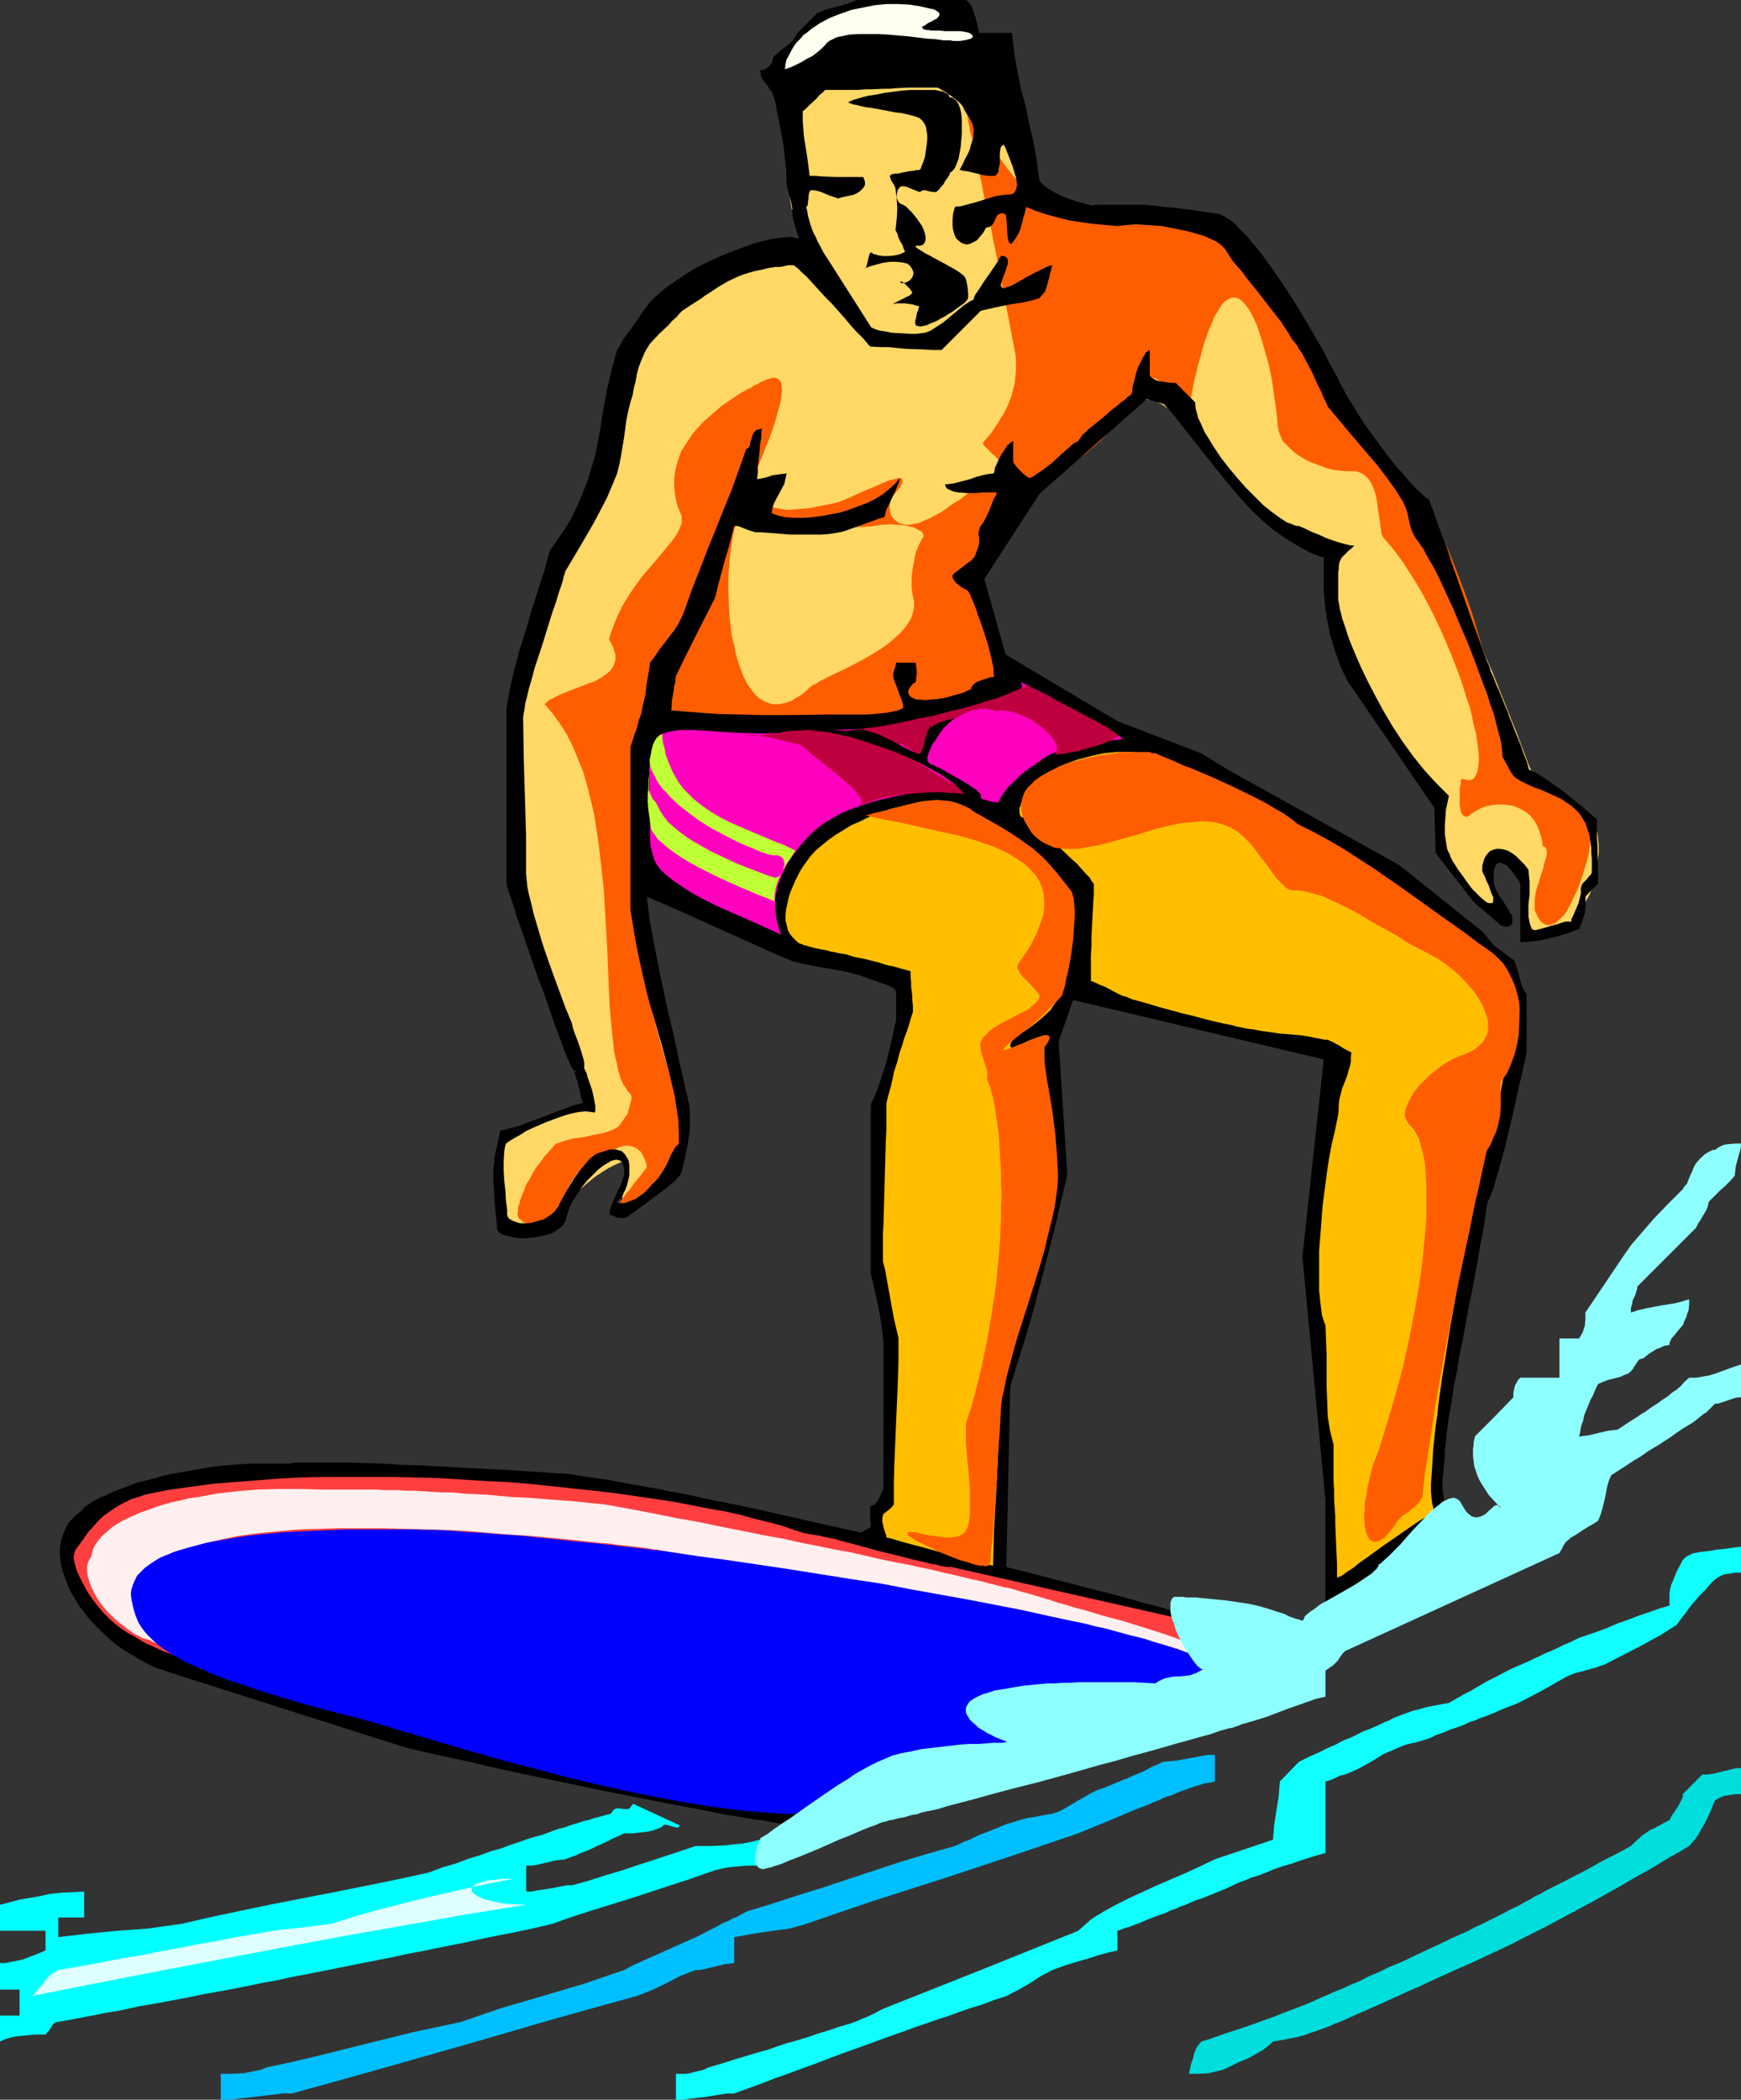
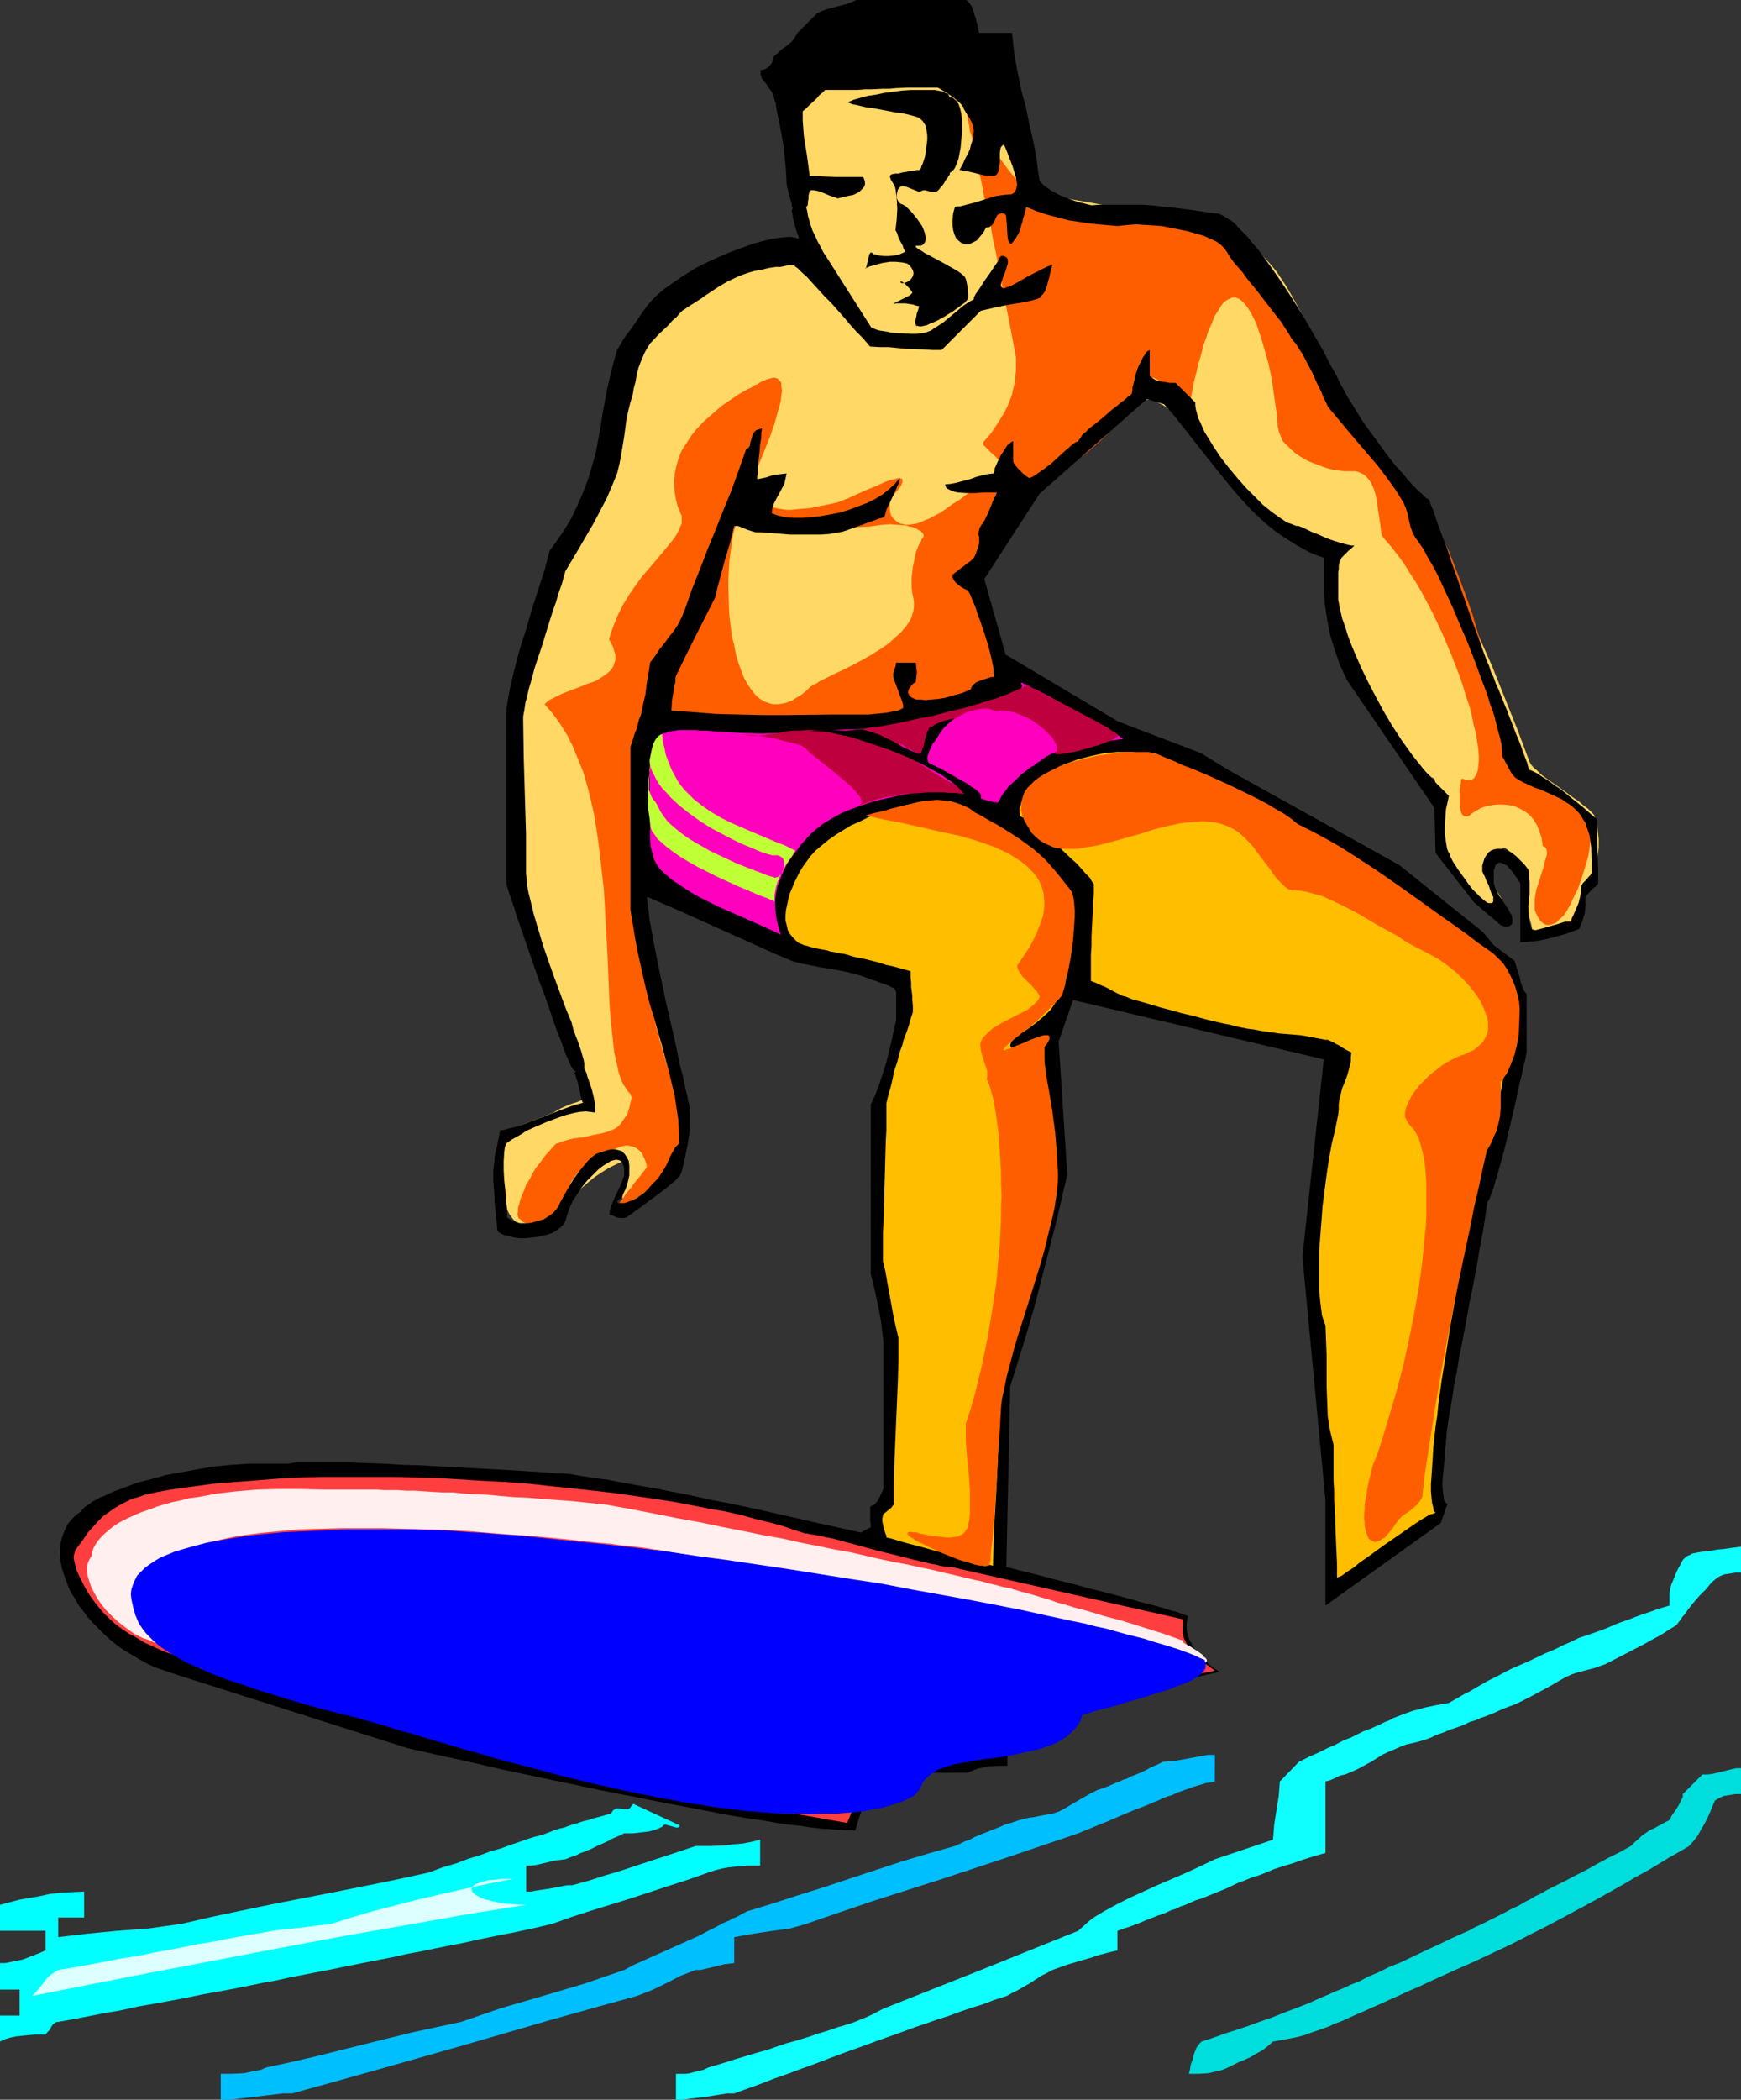
<svg xmlns="http://www.w3.org/2000/svg" xmlns:ns1="http://sodipodi.sourceforge.net/DTD/sodipodi-0.dtd" xmlns:ns2="http://www.inkscape.org/namespaces/inkscape" version="1.0" width="129.137mm" height="155.668mm" id="svg24" ns1:docname="Surfer 33.wmf">
  <rect width="100%" height="100%" fill="#333333" stroke="none" />
  <ns1:namedview id="namedview24" pagecolor="#ffffff" bordercolor="#000000" borderopacity="0.25" ns2:showpageshadow="2" ns2:pageopacity="0.0" ns2:pagecheckerboard="0" ns2:deskcolor="#d1d1d1" ns2:document-units="mm" />
  <defs id="defs1">
    <pattern id="WMFhbasepattern" patternUnits="userSpaceOnUse" width="6" height="6" x="0" y="0" />
  </defs>
  <path style="fill:#000000;fill-opacity:1;fill-rule:evenodd;stroke:none" d="m 332.977,452.778 v 0.323 l -0.162,0.646 -0.162,1.131 v 0.808 0.808 l 0.162,0.97 0.323,0.97 0.323,1.131 0.646,1.131 0.646,1.131 0.808,1.293 1.292,1.293 1.454,1.293 1.616,1.454 1.939,1.293 -13.733,3.07 -14.056,3.07 h -31.666 l -0.646,0.646 -0.808,0.646 -1.454,0.97 -0.969,0.646 -1.131,0.808 -1.131,0.97 -0.646,0.646 -0.646,0.808 v 5.979 h 7.432 v 8.08 h -2.747 l -2.747,0.162 -1.454,0.323 -1.454,0.323 -1.292,0.485 -1.454,0.646 h -24.073 -0.646 l -0.485,0.323 -0.808,0.646 -0.646,0.808 -0.485,0.162 -0.646,0.162 v 1.454 l -0.323,1.454 -0.323,1.616 -0.485,1.778 -0.646,1.778 -0.646,1.778 -0.646,2.101 -0.646,2.101 h -2.1 l -2.1,-0.162 -2.585,-0.162 -2.585,-0.162 -2.908,-0.323 -3.07,-0.485 -3.231,-0.323 -3.393,-0.485 -3.554,-0.646 -3.554,-0.485 -3.877,-0.646 -3.877,-0.646 -4.039,-0.808 -4.201,-0.808 -4.201,-0.808 -4.362,-0.808 -8.886,-1.778 -9.047,-1.778 -18.418,-3.878 -9.209,-1.939 -9.047,-2.101 -8.886,-1.939 -8.563,-1.939 -63.494,-20.199 -2.423,-0.808 -2.423,-0.808 -2.423,-0.808 -2.262,-1.131 -2.1,-1.131 -2.1,-1.293 -1.939,-1.131 -2.1,-1.454 -1.777,-1.454 -1.777,-1.616 -1.616,-1.616 -1.616,-1.616 -1.454,-1.616 -1.292,-1.778 -1.292,-1.616 -0.969,-1.778 -1.131,-1.778 -0.808,-1.778 -0.646,-1.778 -0.646,-1.778 -0.485,-1.616 -0.323,-1.778 -0.162,-1.616 v -1.616 l 0.162,-1.616 0.323,-1.454 0.485,-1.454 0.646,-1.454 0.646,-1.293 1.131,-1.293 1.131,-1.131 1.292,-0.97 0.485,-0.485 0.485,-0.646 0.646,-0.485 0.808,-0.485 0.808,-0.646 0.969,-0.485 1.131,-0.646 1.292,-0.485 1.292,-0.646 1.454,-0.646 3.07,-1.131 3.393,-1.293 3.877,-0.97 4.039,-1.131 4.362,-0.808 4.524,-0.808 4.685,-0.808 5.008,-0.485 5.008,-0.323 h 5.17 5.332 0.646 l 0.808,-0.162 0.969,-0.162 h 1.131 1.292 1.292 3.231 1.939 3.877 2.1 l 4.524,0.162 5.008,0.162 5.332,0.323 5.493,0.162 5.816,0.323 5.978,0.323 6.139,0.323 6.139,0.323 12.602,0.808 1.454,0.162 h 1.777 l 1.777,0.162 1.777,0.323 2.1,0.323 2.1,0.323 2.262,0.323 2.423,0.323 2.423,0.485 2.585,0.485 2.747,0.485 2.747,0.485 2.908,0.485 3.07,0.646 5.978,1.131 6.624,1.454 6.624,1.293 6.786,1.454 7.109,1.616 7.109,1.616 7.27,1.616 14.54,3.232 14.217,3.555 7.109,1.616 6.947,1.616 6.624,1.616 6.462,1.616 6.139,1.616 5.816,1.454 2.747,0.808 2.747,0.646 2.585,0.646 2.423,0.646 2.423,0.646 2.423,0.646 2.1,0.646 1.939,0.485 1.939,0.485 1.777,0.485 1.616,0.485 1.454,0.485 1.454,0.323 1.131,0.485 0.969,0.323 z" id="path1" />
-   <path style="fill:#ffd866;fill-opacity:1;fill-rule:evenodd;stroke:none" d="m 151.544,343.058 0.646,-0.323 0.969,-0.808 0.969,-0.97 1.292,-0.97 1.292,-1.293 0.808,-0.808 0.646,-0.646 1.616,-1.454 1.616,-1.454 3.554,-3.07 1.777,-1.454 1.939,-1.293 1.777,-1.131 1.939,-0.97 1.777,-0.808 1.777,-0.485 0.162,0.323 v 0.485 0.646 0.808 l -0.485,1.616 -0.485,1.939 -0.323,2.101 -0.162,0.808 v 0.97 l -0.162,0.646 0.162,0.646 0.162,0.485 0.162,0.323 h 0.808 l 0.808,-0.162 0.969,-0.323 1.131,-0.485 2.423,-0.97 2.585,-1.131 2.423,-1.293 1.131,-0.808 0.969,-0.808 0.808,-0.646 0.808,-0.646 0.485,-0.646 0.162,-0.646 0.646,-2.747 0.323,-2.747 v -2.747 -2.747 l -0.323,-2.909 -0.323,-2.747 -0.646,-2.747 -0.485,-2.747 -1.616,-5.494 -1.616,-5.333 -1.616,-5.171 -0.646,-2.424 -0.646,-2.424 -0.646,-2.909 -0.646,-2.585 -0.646,-2.585 -0.485,-2.262 -0.485,-2.262 -0.485,-2.101 -0.323,-1.939 -0.323,-1.778 -0.646,-3.555 -0.323,-3.232 -0.323,-3.07 -0.162,-2.909 -0.162,-3.07 v -3.232 l 0.162,-3.555 v -1.778 -2.101 l 0.162,-2.101 v -2.101 -2.424 -2.424 l 0.162,-2.747 v -2.909 -6.302 l 0.162,-3.232 0.162,-2.909 0.485,-2.585 0.485,-2.424 0.646,-2.101 0.808,-1.778 0.969,-1.454 0.969,-1.293 1.292,-0.97 1.292,-0.646 1.454,-0.485 1.616,-0.162 1.777,0.162 1.777,0.323 1.939,0.808 2.1,0.808 1.131,0.485 1.454,0.485 1.777,0.323 2.1,0.485 2.262,0.323 2.423,0.162 2.747,0.162 2.908,0.162 3.231,0.162 h 3.231 3.393 3.393 l 7.109,-0.323 7.27,-0.485 7.109,-0.808 3.393,-0.485 3.554,-0.485 3.231,-0.646 3.07,-0.646 3.07,-0.808 2.908,-0.808 2.585,-0.97 2.423,-0.808 2.262,-1.131 1.777,-1.131 1.616,-1.293 1.454,-1.293 0.485,-0.646 0.323,-0.646 0.485,-0.646 0.162,-0.808 0.323,-1.131 0.162,-0.97 v -1.131 -1.131 l -0.323,-2.262 -0.485,-2.424 -0.808,-2.424 -0.808,-2.424 -1.939,-5.009 -0.969,-2.424 -0.808,-2.424 -0.646,-2.424 -0.323,-2.262 -0.162,-2.262 v -1.131 l 0.162,-0.97 0.323,-0.97 0.323,-1.131 0.485,-0.808 0.646,-0.97 2.1,-2.585 1.939,-2.585 1.939,-2.262 1.939,-2.262 1.777,-2.101 1.777,-2.101 1.777,-1.778 1.777,-1.939 1.616,-1.616 1.616,-1.778 1.454,-1.454 1.454,-1.616 2.908,-2.747 2.585,-2.424 2.262,-2.101 2.1,-2.101 2.1,-1.778 2.1,-1.454 1.939,-1.454 2.1,-0.97 2.262,-0.97 2.423,-0.485 1.454,-0.162 h 1.292 l 1.292,0.323 1.131,0.646 1.292,0.646 1.292,0.97 1.131,0.97 1.292,1.293 1.292,1.454 1.131,1.454 1.454,1.616 1.454,1.778 1.454,1.778 1.616,1.939 1.616,1.939 1.777,1.939 2.1,2.424 1.777,2.262 1.777,2.262 1.939,2.262 2.1,2.262 1.292,1.293 1.292,1.131 1.454,1.293 1.616,1.293 1.777,1.293 2.1,1.293 0.646,0.485 0.808,0.323 0.969,0.323 1.131,0.162 4.524,1.131 2.262,0.646 0.969,0.485 0.808,0.323 0.808,0.485 0.485,0.485 0.323,0.485 0.162,0.646 v 1.454 l -0.162,1.454 v 1.131 0.97 l -0.162,1.778 -0.162,1.616 -0.162,1.616 v 0.97 l -0.162,1.131 v 2.585 l 0.162,1.616 v 1.778 l 0.162,1.454 0.323,1.616 0.323,1.616 0.485,1.454 0.485,1.778 0.646,1.778 1.616,3.555 1.777,3.717 2.1,3.717 2.262,3.555 2.262,3.555 2.262,3.393 2.423,3.232 2.262,2.909 1.131,1.293 0.969,1.293 0.969,1.131 0.969,0.97 0.969,0.97 0.808,0.808 0.808,0.646 0.646,0.485 0.485,0.485 0.485,0.162 0.323,0.323 0.162,0.485 0.162,0.646 0.162,0.808 v 1.131 1.131 l 0.162,1.454 0.162,1.454 0.162,3.232 0.485,3.393 0.808,3.555 0.646,1.616 0.646,1.616 0.485,1.131 0.646,1.131 0.646,1.293 0.808,1.454 1.939,2.747 2.1,2.747 1.131,1.293 1.131,1.131 1.292,0.97 1.292,0.808 1.131,0.646 1.292,0.485 h 1.292 l 1.131,-0.162 0.162,-0.162 -0.162,-0.323 -0.162,-0.485 -0.323,-0.646 -0.969,-1.778 -1.131,-1.778 -1.131,-2.101 -0.808,-1.778 -0.323,-0.808 -0.323,-0.808 v -0.646 l 0.162,-0.323 0.162,-0.485 0.485,-0.808 0.485,-0.808 0.646,-0.808 0.646,-0.97 0.808,-0.646 0.646,-0.485 0.646,-0.323 h 0.323 l 0.485,0.323 0.808,0.646 1.131,0.808 0.969,1.131 0.808,0.97 0.646,0.808 0.485,0.808 0.162,0.162 v 0.162 l 0.162,1.616 0.162,1.293 0.162,2.747 0.323,2.262 0.162,2.101 0.162,1.939 0.323,1.939 0.485,1.778 0.323,1.939 0.646,-0.162 0.808,-0.162 1.777,-0.323 4.201,-0.97 1.939,-0.646 0.808,-0.323 0.808,-0.323 0.646,-0.323 0.485,-0.323 0.323,-0.323 v -0.485 l 0.323,-1.131 0.323,-1.131 0.808,-1.293 0.646,-1.293 0.808,-1.293 0.646,-1.131 0.485,-1.293 0.162,-0.97 0.323,-1.939 0.323,-1.778 0.485,-1.778 0.485,-1.778 0.162,-0.97 0.162,-1.293 v -2.424 l -0.162,-1.454 -0.162,-1.616 -0.485,-1.778 -0.485,-1.939 -0.162,-0.162 -0.162,-0.162 -0.646,-0.646 -0.808,-0.808 -1.131,-0.808 -1.292,-1.131 -1.454,-0.97 -3.07,-2.262 -3.231,-2.262 -1.616,-1.131 -1.292,-0.97 -1.131,-1.131 -0.969,-0.808 -0.808,-0.97 -0.162,-0.323 -0.162,-0.323 -3.393,-9.049 -3.554,-8.888 -3.554,-8.888 -3.877,-8.726 -3.716,-8.564 -3.877,-8.403 -4.039,-8.241 -4.039,-7.918 -1.616,-2.585 -1.777,-2.747 -1.777,-2.424 -1.939,-2.262 -3.877,-4.686 -3.877,-4.363 -3.877,-4.363 -1.777,-2.101 -1.616,-2.262 -1.454,-2.262 -1.292,-2.424 -1.131,-2.424 -0.969,-2.585 -0.323,-0.97 -0.323,-1.293 -0.323,-1.293 -0.485,-1.454 -0.485,-1.616 -0.646,-1.616 -1.131,-3.555 -1.616,-3.717 -1.616,-4.04 -2.1,-3.878 -2.262,-3.878 -1.292,-1.939 -1.292,-1.939 -1.454,-1.778 -1.616,-1.778 -1.616,-1.778 -1.616,-1.616 -1.777,-1.454 -1.939,-1.454 -1.939,-1.293 -2.1,-1.131 -2.1,-0.97 -2.262,-0.808 -2.423,-0.646 -2.585,-0.646 -2.423,-0.162 -2.747,-0.162 h -0.485 -0.646 l -0.646,-0.162 h -0.808 l -0.969,-0.162 -0.969,-0.162 -2.423,-0.323 -2.747,-0.323 -2.908,-0.485 -6.139,-1.131 -6.139,-1.131 -2.908,-0.485 -2.747,-0.485 -2.262,-0.646 -1.131,-0.162 -0.808,-0.323 -0.808,-0.162 -0.808,-0.323 -0.485,-0.162 -0.323,-0.162 -1.131,-0.646 -1.131,-0.97 -0.969,-0.808 -0.808,-0.97 -1.777,-2.101 -1.454,-2.424 -1.131,-2.424 -1.131,-2.747 -1.939,-5.494 -0.808,-2.585 -0.969,-2.747 -0.808,-2.424 -0.969,-2.101 -0.969,-2.101 -0.485,-0.808 -0.485,-0.808 -0.646,-0.646 -0.646,-0.646 -0.646,-0.323 -0.646,-0.485 -1.616,-0.485 -1.616,-0.485 -3.393,-0.97 -3.554,-0.323 -3.554,-0.323 h -3.554 l -3.554,0.162 -3.716,0.323 -6.947,0.97 -3.393,0.646 -3.231,0.808 -3.231,0.646 -2.908,0.646 -2.908,0.646 -2.423,0.646 -1.131,0.323 -1.131,0.162 -0.323,1.293 -0.162,1.454 -0.162,1.616 v 1.616 l -0.162,1.778 -0.162,1.778 v 3.878 l 0.162,4.04 0.323,4.201 0.323,4.201 0.646,4.04 0.646,3.878 0.323,1.939 0.485,1.778 0.485,1.616 0.485,1.616 0.485,1.454 0.646,1.293 0.646,1.131 0.646,1.131 0.485,0.808 0.808,0.646 0.646,0.485 0.808,0.323 0.808,0.162 0.808,-0.162 0.323,-0.162 v 0 h -0.646 -0.485 l -0.646,0.162 -0.808,0.162 -0.808,0.162 -0.969,0.162 -0.969,0.162 -1.131,0.162 -2.423,0.485 -2.747,0.646 -3.07,0.646 -3.07,0.808 -6.462,1.778 -3.07,0.97 -3.07,1.131 -2.908,1.131 -2.747,1.293 -2.1,1.131 -1.777,1.454 -1.939,1.454 -1.777,1.778 -1.616,2.101 -1.777,2.101 -1.616,2.262 -1.454,2.585 -1.454,2.424 -1.454,2.747 -1.292,2.909 -1.292,2.747 -2.423,5.979 -2.262,6.14 -2.1,6.14 -1.939,6.14 -1.777,5.817 -0.808,2.747 -0.808,2.747 -0.646,2.585 -0.808,2.424 -0.646,2.262 -0.646,2.101 -0.646,1.939 -0.646,1.778 -0.485,1.454 -0.485,1.454 -1.939,4.686 -1.939,4.848 -1.777,5.009 -1.454,5.333 -1.454,5.333 -1.292,5.656 -1.131,5.817 -0.969,5.817 -0.646,5.979 -0.485,6.14 -0.162,6.14 0.162,6.302 0.323,6.302 0.646,6.464 0.969,6.464 1.292,6.464 1.616,6.787 1.777,7.11 1.616,7.11 1.939,7.11 2.1,6.948 1.131,3.555 1.292,3.232 1.131,3.393 1.454,3.07 1.616,3.07 1.454,2.909 0.323,0.646 v 0.323 0.485 l -0.323,0.485 -0.323,0.323 -0.485,0.323 -1.131,0.646 -1.454,0.646 -1.616,0.485 -1.616,0.646 -1.454,0.646 -2.262,1.293 -2.1,0.808 -1.939,0.808 -0.969,0.323 -0.808,0.323 -1.777,0.646 -1.454,0.646 -1.292,0.808 -1.292,0.97 -0.808,0.97 -0.808,0.808 -0.646,1.293 -0.646,1.131 -0.323,1.131 -0.485,1.293 -0.162,1.293 -0.162,1.293 v 2.585 l 0.323,2.747 0.646,2.585 0.808,2.424 1.131,2.262 0.485,0.97 0.646,0.97 0.646,0.808 0.646,0.646 0.808,0.646 0.646,0.485 0.646,0.323 0.808,0.162 h 0.646 l 0.646,-0.162 0.808,-0.162 0.646,-0.646 0.646,-0.485 z" id="path2" />
+   <path style="fill:#ffd866;fill-opacity:1;fill-rule:evenodd;stroke:none" d="m 151.544,343.058 0.646,-0.323 0.969,-0.808 0.969,-0.97 1.292,-0.97 1.292,-1.293 0.808,-0.808 0.646,-0.646 1.616,-1.454 1.616,-1.454 3.554,-3.07 1.777,-1.454 1.939,-1.293 1.777,-1.131 1.939,-0.97 1.777,-0.808 1.777,-0.485 0.162,0.323 v 0.485 0.646 0.808 l -0.485,1.616 -0.485,1.939 -0.323,2.101 -0.162,0.808 v 0.97 l -0.162,0.646 0.162,0.646 0.162,0.485 0.162,0.323 h 0.808 l 0.808,-0.162 0.969,-0.323 1.131,-0.485 2.423,-0.97 2.585,-1.131 2.423,-1.293 1.131,-0.808 0.969,-0.808 0.808,-0.646 0.808,-0.646 0.485,-0.646 0.162,-0.646 0.646,-2.747 0.323,-2.747 v -2.747 -2.747 l -0.323,-2.909 -0.323,-2.747 -0.646,-2.747 -0.485,-2.747 -1.616,-5.494 -1.616,-5.333 -1.616,-5.171 -0.646,-2.424 -0.646,-2.424 -0.646,-2.909 -0.646,-2.585 -0.646,-2.585 -0.485,-2.262 -0.485,-2.262 -0.485,-2.101 -0.323,-1.939 -0.323,-1.778 -0.646,-3.555 -0.323,-3.232 -0.323,-3.07 -0.162,-2.909 -0.162,-3.07 v -3.232 l 0.162,-3.555 v -1.778 -2.101 l 0.162,-2.101 v -2.101 -2.424 -2.424 l 0.162,-2.747 v -2.909 -6.302 l 0.162,-3.232 0.162,-2.909 0.485,-2.585 0.485,-2.424 0.646,-2.101 0.808,-1.778 0.969,-1.454 0.969,-1.293 1.292,-0.97 1.292,-0.646 1.454,-0.485 1.616,-0.162 1.777,0.162 1.777,0.323 1.939,0.808 2.1,0.808 1.131,0.485 1.454,0.485 1.777,0.323 2.1,0.485 2.262,0.323 2.423,0.162 2.747,0.162 2.908,0.162 3.231,0.162 h 3.231 3.393 3.393 l 7.109,-0.323 7.27,-0.485 7.109,-0.808 3.393,-0.485 3.554,-0.485 3.231,-0.646 3.07,-0.646 3.07,-0.808 2.908,-0.808 2.585,-0.97 2.423,-0.808 2.262,-1.131 1.777,-1.131 1.616,-1.293 1.454,-1.293 0.485,-0.646 0.323,-0.646 0.485,-0.646 0.162,-0.808 0.323,-1.131 0.162,-0.97 v -1.131 -1.131 l -0.323,-2.262 -0.485,-2.424 -0.808,-2.424 -0.808,-2.424 -1.939,-5.009 -0.969,-2.424 -0.808,-2.424 -0.646,-2.424 -0.323,-2.262 -0.162,-2.262 v -1.131 l 0.162,-0.97 0.323,-0.97 0.323,-1.131 0.485,-0.808 0.646,-0.97 2.1,-2.585 1.939,-2.585 1.939,-2.262 1.939,-2.262 1.777,-2.101 1.777,-2.101 1.777,-1.778 1.777,-1.939 1.616,-1.616 1.616,-1.778 1.454,-1.454 1.454,-1.616 2.908,-2.747 2.585,-2.424 2.262,-2.101 2.1,-2.101 2.1,-1.778 2.1,-1.454 1.939,-1.454 2.1,-0.97 2.262,-0.97 2.423,-0.485 1.454,-0.162 h 1.292 l 1.292,0.323 1.131,0.646 1.292,0.646 1.292,0.97 1.131,0.97 1.292,1.293 1.292,1.454 1.131,1.454 1.454,1.616 1.454,1.778 1.454,1.778 1.616,1.939 1.616,1.939 1.777,1.939 2.1,2.424 1.777,2.262 1.777,2.262 1.939,2.262 2.1,2.262 1.292,1.293 1.292,1.131 1.454,1.293 1.616,1.293 1.777,1.293 2.1,1.293 0.646,0.485 0.808,0.323 0.969,0.323 1.131,0.162 4.524,1.131 2.262,0.646 0.969,0.485 0.808,0.323 0.808,0.485 0.485,0.485 0.323,0.485 0.162,0.646 l -0.162,1.454 v 1.131 0.97 l -0.162,1.778 -0.162,1.616 -0.162,1.616 v 0.97 l -0.162,1.131 v 2.585 l 0.162,1.616 v 1.778 l 0.162,1.454 0.323,1.616 0.323,1.616 0.485,1.454 0.485,1.778 0.646,1.778 1.616,3.555 1.777,3.717 2.1,3.717 2.262,3.555 2.262,3.555 2.262,3.393 2.423,3.232 2.262,2.909 1.131,1.293 0.969,1.293 0.969,1.131 0.969,0.97 0.969,0.97 0.808,0.808 0.808,0.646 0.646,0.485 0.485,0.485 0.485,0.162 0.323,0.323 0.162,0.485 0.162,0.646 0.162,0.808 v 1.131 1.131 l 0.162,1.454 0.162,1.454 0.162,3.232 0.485,3.393 0.808,3.555 0.646,1.616 0.646,1.616 0.485,1.131 0.646,1.131 0.646,1.293 0.808,1.454 1.939,2.747 2.1,2.747 1.131,1.293 1.131,1.131 1.292,0.97 1.292,0.808 1.131,0.646 1.292,0.485 h 1.292 l 1.131,-0.162 0.162,-0.162 -0.162,-0.323 -0.162,-0.485 -0.323,-0.646 -0.969,-1.778 -1.131,-1.778 -1.131,-2.101 -0.808,-1.778 -0.323,-0.808 -0.323,-0.808 v -0.646 l 0.162,-0.323 0.162,-0.485 0.485,-0.808 0.485,-0.808 0.646,-0.808 0.646,-0.97 0.808,-0.646 0.646,-0.485 0.646,-0.323 h 0.323 l 0.485,0.323 0.808,0.646 1.131,0.808 0.969,1.131 0.808,0.97 0.646,0.808 0.485,0.808 0.162,0.162 v 0.162 l 0.162,1.616 0.162,1.293 0.162,2.747 0.323,2.262 0.162,2.101 0.162,1.939 0.323,1.939 0.485,1.778 0.323,1.939 0.646,-0.162 0.808,-0.162 1.777,-0.323 4.201,-0.97 1.939,-0.646 0.808,-0.323 0.808,-0.323 0.646,-0.323 0.485,-0.323 0.323,-0.323 v -0.485 l 0.323,-1.131 0.323,-1.131 0.808,-1.293 0.646,-1.293 0.808,-1.293 0.646,-1.131 0.485,-1.293 0.162,-0.97 0.323,-1.939 0.323,-1.778 0.485,-1.778 0.485,-1.778 0.162,-0.97 0.162,-1.293 v -2.424 l -0.162,-1.454 -0.162,-1.616 -0.485,-1.778 -0.485,-1.939 -0.162,-0.162 -0.162,-0.162 -0.646,-0.646 -0.808,-0.808 -1.131,-0.808 -1.292,-1.131 -1.454,-0.97 -3.07,-2.262 -3.231,-2.262 -1.616,-1.131 -1.292,-0.97 -1.131,-1.131 -0.969,-0.808 -0.808,-0.97 -0.162,-0.323 -0.162,-0.323 -3.393,-9.049 -3.554,-8.888 -3.554,-8.888 -3.877,-8.726 -3.716,-8.564 -3.877,-8.403 -4.039,-8.241 -4.039,-7.918 -1.616,-2.585 -1.777,-2.747 -1.777,-2.424 -1.939,-2.262 -3.877,-4.686 -3.877,-4.363 -3.877,-4.363 -1.777,-2.101 -1.616,-2.262 -1.454,-2.262 -1.292,-2.424 -1.131,-2.424 -0.969,-2.585 -0.323,-0.97 -0.323,-1.293 -0.323,-1.293 -0.485,-1.454 -0.485,-1.616 -0.646,-1.616 -1.131,-3.555 -1.616,-3.717 -1.616,-4.04 -2.1,-3.878 -2.262,-3.878 -1.292,-1.939 -1.292,-1.939 -1.454,-1.778 -1.616,-1.778 -1.616,-1.778 -1.616,-1.616 -1.777,-1.454 -1.939,-1.454 -1.939,-1.293 -2.1,-1.131 -2.1,-0.97 -2.262,-0.808 -2.423,-0.646 -2.585,-0.646 -2.423,-0.162 -2.747,-0.162 h -0.485 -0.646 l -0.646,-0.162 h -0.808 l -0.969,-0.162 -0.969,-0.162 -2.423,-0.323 -2.747,-0.323 -2.908,-0.485 -6.139,-1.131 -6.139,-1.131 -2.908,-0.485 -2.747,-0.485 -2.262,-0.646 -1.131,-0.162 -0.808,-0.323 -0.808,-0.162 -0.808,-0.323 -0.485,-0.162 -0.323,-0.162 -1.131,-0.646 -1.131,-0.97 -0.969,-0.808 -0.808,-0.97 -1.777,-2.101 -1.454,-2.424 -1.131,-2.424 -1.131,-2.747 -1.939,-5.494 -0.808,-2.585 -0.969,-2.747 -0.808,-2.424 -0.969,-2.101 -0.969,-2.101 -0.485,-0.808 -0.485,-0.808 -0.646,-0.646 -0.646,-0.646 -0.646,-0.323 -0.646,-0.485 -1.616,-0.485 -1.616,-0.485 -3.393,-0.97 -3.554,-0.323 -3.554,-0.323 h -3.554 l -3.554,0.162 -3.716,0.323 -6.947,0.97 -3.393,0.646 -3.231,0.808 -3.231,0.646 -2.908,0.646 -2.908,0.646 -2.423,0.646 -1.131,0.323 -1.131,0.162 -0.323,1.293 -0.162,1.454 -0.162,1.616 v 1.616 l -0.162,1.778 -0.162,1.778 v 3.878 l 0.162,4.04 0.323,4.201 0.323,4.201 0.646,4.04 0.646,3.878 0.323,1.939 0.485,1.778 0.485,1.616 0.485,1.616 0.485,1.454 0.646,1.293 0.646,1.131 0.646,1.131 0.485,0.808 0.808,0.646 0.646,0.485 0.808,0.323 0.808,0.162 0.808,-0.162 0.323,-0.162 v 0 h -0.646 -0.485 l -0.646,0.162 -0.808,0.162 -0.808,0.162 -0.969,0.162 -0.969,0.162 -1.131,0.162 -2.423,0.485 -2.747,0.646 -3.07,0.646 -3.07,0.808 -6.462,1.778 -3.07,0.97 -3.07,1.131 -2.908,1.131 -2.747,1.293 -2.1,1.131 -1.777,1.454 -1.939,1.454 -1.777,1.778 -1.616,2.101 -1.777,2.101 -1.616,2.262 -1.454,2.585 -1.454,2.424 -1.454,2.747 -1.292,2.909 -1.292,2.747 -2.423,5.979 -2.262,6.14 -2.1,6.14 -1.939,6.14 -1.777,5.817 -0.808,2.747 -0.808,2.747 -0.646,2.585 -0.808,2.424 -0.646,2.262 -0.646,2.101 -0.646,1.939 -0.646,1.778 -0.485,1.454 -0.485,1.454 -1.939,4.686 -1.939,4.848 -1.777,5.009 -1.454,5.333 -1.454,5.333 -1.292,5.656 -1.131,5.817 -0.969,5.817 -0.646,5.979 -0.485,6.14 -0.162,6.14 0.162,6.302 0.323,6.302 0.646,6.464 0.969,6.464 1.292,6.464 1.616,6.787 1.777,7.11 1.616,7.11 1.939,7.11 2.1,6.948 1.131,3.555 1.292,3.232 1.131,3.393 1.454,3.07 1.616,3.07 1.454,2.909 0.323,0.646 v 0.323 0.485 l -0.323,0.485 -0.323,0.323 -0.485,0.323 -1.131,0.646 -1.454,0.646 -1.616,0.485 -1.616,0.646 -1.454,0.646 -2.262,1.293 -2.1,0.808 -1.939,0.808 -0.969,0.323 -0.808,0.323 -1.777,0.646 -1.454,0.646 -1.292,0.808 -1.292,0.97 -0.808,0.97 -0.808,0.808 -0.646,1.293 -0.646,1.131 -0.323,1.131 -0.485,1.293 -0.162,1.293 -0.162,1.293 v 2.585 l 0.323,2.747 0.646,2.585 0.808,2.424 1.131,2.262 0.485,0.97 0.646,0.97 0.646,0.808 0.646,0.646 0.808,0.646 0.646,0.485 0.646,0.323 0.808,0.162 h 0.646 l 0.646,-0.162 0.808,-0.162 0.646,-0.646 0.646,-0.485 z" id="path2" />
  <path style="fill:#000000;fill-opacity:1;fill-rule:evenodd;stroke:none" d="m 266.414,48.316 0.323,-0.162 0.323,-0.323 0.323,-0.323 0.323,-0.485 0.485,-1.131 0.485,-1.293 0.323,-1.616 0.323,-1.778 0.162,-1.939 0.162,-1.939 v -1.939 -1.778 l -0.162,-1.778 -0.323,-1.454 -0.485,-1.293 -0.323,-0.485 -0.323,-0.485 -0.485,-0.323 -0.323,-0.323 -0.485,-0.162 h -0.485 l -0.162,-0.323 -0.162,-0.485 -0.485,-0.323 -0.485,-0.162 -0.485,-0.323 -0.808,-0.162 -1.616,-0.323 h -2.1 -2.1 -2.423 l -2.423,0.162 -5.008,0.646 -2.262,0.485 -2.262,0.323 -1.939,0.485 -1.616,0.485 -0.646,0.162 -0.646,0.323 -0.485,0.162 -0.323,0.323 0.485,0.162 0.808,0.323 0.969,0.162 1.292,0.323 1.454,0.323 1.454,0.162 3.393,0.646 3.393,0.646 1.616,0.162 1.454,0.323 1.292,0.323 1.131,0.323 0.969,0.323 0.485,0.323 0.646,0.646 0.646,0.97 0.323,0.808 0.162,1.131 0.162,1.131 v 1.293 l -0.323,2.424 -0.323,2.262 -0.323,0.97 -0.323,0.97 -0.323,0.646 -0.162,0.646 -0.323,0.323 -0.162,0.162 h -0.808 l -0.646,0.162 -1.454,0.162 -0.646,0.162 -1.131,0.162 -1.131,0.323 h -0.808 l -0.969,0.162 -0.323,0.162 -0.162,0.162 -0.162,0.323 0.162,0.485 0.162,0.485 0.808,1.293 0.323,0.646 0.162,0.646 0.323,2.747 0.162,2.747 -0.162,2.909 -0.323,2.909 v 0.323 l 0.162,0.162 0.323,0.646 0.323,1.131 0.485,0.97 0.646,1.131 0.323,0.97 0.162,0.323 0.162,0.323 v 0.162 0.162 l -1.454,0.646 -1.454,0.323 -1.616,0.162 h -1.454 l -1.292,-0.162 -1.131,-0.323 h -0.323 l -0.323,-0.323 -0.323,-0.162 v -0.162 l -0.485,0.485 -0.162,0.485 -0.323,1.454 -0.323,1.293 -0.162,0.646 -0.485,0.485 0.646,-0.485 0.808,-0.323 1.777,-0.485 1.777,-0.485 2.1,-0.323 h 1.777 l 1.616,0.162 0.808,0.162 0.646,0.162 0.485,0.323 0.323,0.323 0.485,0.646 0.323,0.646 0.162,0.485 v 0.646 l -0.162,0.323 -0.162,0.485 -0.646,0.808 -0.808,0.485 -0.969,0.323 h -0.646 l -0.162,-0.162 -0.162,-0.162 0.323,-0.162 0.323,0.162 0.485,0.323 0.485,0.485 1.131,1.131 0.323,0.485 0.323,0.485 v 0.162 l -0.162,0.162 -0.485,0.485 -0.969,0.485 -0.969,0.485 -0.969,0.485 -0.969,0.485 -0.646,0.323 v 0.162 l -0.162,0.162 0.646,-0.323 h 0.808 0.808 1.131 l 2.1,0.323 0.969,0.323 0.808,0.162 -0.323,1.131 -0.323,0.808 -0.162,0.97 -0.162,0.646 -0.162,0.646 v 0.485 l 0.162,0.485 0.162,0.323 h 0.323 l 0.485,0.162 h 0.646 l 0.646,-0.162 0.808,-0.162 0.969,-0.485 1.292,-0.485 1.292,-0.646 0.162,-0.162 0.323,-0.162 0.969,-0.485 0.969,-0.646 1.131,-0.646 2.423,-1.778 1.131,-0.808 0.808,-0.97 0.162,-0.646 V 82.411 l -0.162,-1.939 -0.162,-0.808 -0.162,-0.808 -0.162,-0.646 -0.323,-0.646 -0.485,-0.485 -0.808,-0.646 -0.969,-0.646 -1.131,-0.646 -2.585,-1.454 -2.747,-1.454 -1.131,-0.646 -1.292,-0.646 -0.969,-0.646 -0.808,-0.485 -0.485,-0.323 -0.323,-0.323 v -0.162 0 l 0.162,-0.162 h 0.323 0.485 0.485 l 0.646,-0.323 0.485,-0.646 0.162,-0.646 V 66.414 l -0.162,-0.97 -0.323,-0.97 -0.485,-1.131 -1.454,-2.101 -1.454,-1.778 -0.808,-0.808 -0.808,-0.808 -0.808,-0.485 -0.808,-0.323 -0.323,-0.323 -0.323,-0.485 -0.323,-0.808 v -0.808 l 0.162,-0.808 0.162,-0.646 0.485,-0.646 0.485,-0.323 h 0.646 l 0.808,0.162 1.616,0.646 0.808,0.323 0.808,0.323 0.485,0.162 0.323,-0.162 0.162,-0.162 0.485,-0.162 h 0.646 l 1.131,0.323 1.131,0.162 h 0.646 l 0.485,-0.323 0.162,-0.162 0.323,-0.323 0.323,-0.485 0.485,-0.485 0.485,-0.646 0.323,-0.646 0.323,-0.485 0.323,-0.323 0.323,-0.646 0.323,-0.323 v -0.485 z" id="path3" />
  <path style="fill:#ff5e00;fill-opacity:1;fill-rule:evenodd;stroke:none" d="m 296.626,60.435 2.908,0.485 2.908,0.323 2.908,0.323 h 2.908 l 5.816,-0.323 2.908,-0.162 2.908,-0.162 h 2.747 l 2.747,-0.162 2.747,0.162 2.585,0.323 2.585,0.485 2.262,0.808 2.423,0.97 0.969,0.646 1.131,0.808 2.1,1.616 2.1,1.616 1.777,1.616 1.777,1.616 1.616,1.616 1.454,1.616 2.908,3.232 2.423,3.07 2.262,3.232 2.1,3.232 1.777,3.393 1.939,3.232 1.777,3.555 1.939,3.555 0.969,1.778 1.131,1.939 2.1,3.717 2.585,4.04 1.292,2.101 1.616,2.101 1.454,2.101 1.616,2.262 0.969,1.131 0.808,1.293 1.454,2.101 1.131,2.101 1.454,1.939 0.646,0.97 0.808,1.131 0.969,0.97 1.131,1.293 1.131,1.131 1.454,1.293 1.616,1.293 1.939,1.454 0.969,0.97 1.131,1.131 1.131,1.293 1.131,1.454 1.131,1.778 0.969,1.778 1.131,1.939 0.969,2.101 1.131,2.262 0.969,2.424 1.939,5.009 1.939,5.171 1.939,5.494 1.616,5.494 1.616,5.656 1.454,5.494 1.292,5.332 1.292,5.009 0.969,4.686 0.485,2.262 0.323,2.101 0.323,1.939 0.323,1.778 0.162,0.646 0.323,0.646 0.485,0.646 0.646,0.646 0.646,0.646 0.646,0.485 1.939,1.131 2.1,1.131 2.1,1.131 2.262,1.131 2.423,1.293 2.262,1.454 2.1,1.454 0.969,0.97 0.808,0.97 0.808,0.97 0.808,0.97 0.646,1.293 0.485,1.131 0.323,1.293 0.323,1.454 0.162,1.454 -0.162,1.454 -0.162,1.778 -0.323,1.778 -0.969,3.393 -0.969,3.07 -0.969,2.747 -1.131,2.262 -0.969,2.101 -0.969,1.778 -0.969,1.454 -1.131,0.97 -0.969,0.97 -0.808,0.323 -0.969,0.323 h -0.808 l -0.808,-0.323 -0.808,-0.646 -0.646,-0.808 -0.646,-1.293 -0.485,-1.131 v -1.293 -1.454 l 0.162,-1.454 0.323,-1.616 0.485,-1.454 0.969,-3.07 0.485,-1.454 0.323,-1.454 0.323,-1.131 0.323,-1.131 v -0.97 l -0.162,-0.646 -0.323,-0.485 -0.323,-0.162 -0.323,-0.162 -0.323,-2.262 -0.646,-1.939 -0.646,-1.616 -0.969,-1.616 -1.131,-1.293 -1.292,-0.97 -1.454,-0.808 -1.454,-0.646 -1.616,-0.323 -1.616,-0.162 h -1.616 l -1.454,0.162 -1.616,0.323 -1.454,0.485 -1.454,0.808 -1.292,0.808 -0.323,0.323 -0.485,0.323 -0.323,0.162 h -0.323 l -0.646,-0.162 -0.485,-0.485 -0.323,-0.646 -0.162,-0.97 -0.162,-0.97 v -1.131 -2.262 -1.131 l 0.162,-0.97 0.162,-0.808 v -0.646 l 0.162,-0.323 0.162,-0.162 0.485,0.162 0.485,0.162 0.969,0.162 0.808,-0.162 0.646,-0.485 0.485,-0.808 0.485,-1.131 0.162,-1.131 0.162,-1.616 v -1.616 l -0.162,-1.939 -0.323,-2.101 -0.323,-2.262 -0.646,-2.262 -0.485,-2.585 -0.646,-2.585 -0.969,-2.747 -0.808,-2.747 -0.969,-2.909 -1.131,-2.909 -1.131,-2.909 -2.585,-6.14 -2.747,-5.817 -3.07,-5.817 -1.616,-2.747 -1.777,-2.747 -1.616,-2.585 -1.777,-2.424 -1.777,-2.262 -1.939,-2.262 -0.485,-0.646 -0.323,-0.808 -0.162,-1.293 -0.162,-1.293 -0.485,-3.232 -0.485,-3.393 -0.323,-1.616 -0.485,-1.616 -0.646,-1.454 -0.808,-1.293 -1.131,-1.131 -0.485,-0.323 -0.646,-0.323 -0.808,-0.323 -0.808,-0.162 h -0.808 -0.969 -1.131 l -1.292,-0.162 -1.454,-0.162 -1.454,-0.323 -1.616,-0.485 -1.616,-0.646 -1.777,-0.646 -1.454,-0.646 -1.616,-0.97 -1.454,-0.97 -1.292,-1.131 -1.131,-1.131 -1.131,-1.131 -0.646,-1.454 -0.485,-1.293 -0.323,-1.616 -0.162,-1.939 -0.162,-1.939 -0.323,-2.101 -0.323,-2.262 -0.646,-4.686 -0.969,-4.525 -1.292,-4.525 -0.646,-2.262 -0.646,-1.939 -0.646,-1.939 -0.808,-1.778 -0.808,-1.616 -0.808,-1.293 -0.808,-1.131 -0.969,-0.97 -0.808,-0.646 -0.969,-0.323 h -0.969 l -1.131,0.485 -0.485,0.323 -0.485,0.323 -0.485,0.485 -0.485,0.646 -0.485,0.808 -0.485,0.808 -0.646,0.97 -0.485,0.97 -0.485,1.293 -0.485,1.131 -0.646,1.454 -0.485,1.616 -0.646,1.616 -0.485,1.939 -0.485,1.778 -0.646,2.101 -0.485,2.262 -0.646,2.424 -0.485,2.585 -0.485,2.585 -1.454,-0.162 -1.131,-0.323 -0.969,-0.485 -1.131,-0.646 -1.777,-1.454 -1.454,-1.454 -0.808,-0.646 -0.646,-0.485 -0.646,-0.323 -0.646,-0.162 -0.646,0.323 -0.808,0.323 -0.808,0.808 -0.323,0.485 -0.323,0.646 -1.616,2.424 -1.454,2.262 -1.454,2.101 -1.454,1.939 -1.454,1.778 -1.454,1.616 -1.292,1.454 -1.454,1.454 -1.292,1.131 -1.292,1.131 -1.292,1.131 -1.292,0.97 -2.585,1.454 -2.585,1.454 -2.423,1.293 -2.423,0.97 -2.423,1.131 -2.262,0.97 -2.423,1.131 -2.262,1.454 -2.262,1.454 -2.423,1.939 -0.323,0.323 -0.323,0.485 -0.485,1.131 -0.323,1.454 -0.323,1.778 -0.323,1.939 -0.162,2.101 -0.323,2.101 -0.323,2.101 -0.162,2.101 -0.323,2.101 -0.323,1.778 -0.485,1.616 -0.485,1.454 -0.323,0.646 -0.323,0.485 -0.485,0.323 -0.323,0.323 -0.485,0.162 h -0.485 l -0.162,0.162 v 0 0.323 l 0.162,0.323 0.323,0.808 0.323,1.293 0.646,1.293 0.323,0.808 0.323,0.808 0.808,1.616 0.646,1.939 1.616,3.717 0.646,1.939 0.646,1.939 0.485,1.778 0.323,1.616 0.162,1.293 v 1.293 l -0.323,0.808 -0.323,0.808 -0.485,0.808 -0.485,0.646 -0.646,0.808 -0.808,0.646 -0.969,0.646 -0.969,0.646 -1.131,0.646 -1.292,0.485 -1.292,0.646 -1.292,0.485 -3.07,0.97 -3.393,0.808 -3.554,0.808 -3.716,0.646 -4.039,0.485 -4.201,0.646 -4.201,0.323 -4.362,0.323 -8.886,0.485 -8.724,0.323 h -4.201 -8.24 -3.716 l -3.554,-0.162 -3.231,-0.162 h -3.07 l -2.747,-0.162 -1.131,-0.162 h -1.131 l -0.969,-0.162 h -0.969 l -0.808,-0.162 h -0.646 l -0.646,-0.162 h -0.485 l -0.323,-0.162 h -0.162 v -0.162 0 h -0.162 l -0.323,0.162 -0.323,0.162 -0.485,0.162 -0.485,0.485 -0.646,0.646 -0.485,0.808 -0.646,0.97 -0.646,1.293 -0.485,1.616 -0.485,1.778 -0.323,0.97 -0.162,1.131 -0.162,1.293 -0.162,1.293 -0.162,1.454 v 1.454 l -0.162,1.778 v 1.616 l -0.162,1.293 v 1.616 l -0.162,1.454 -0.162,1.778 v 1.939 l -0.162,1.939 v 2.262 l -0.162,2.262 v 7.595 l 0.162,2.747 v 2.747 l 0.162,2.909 0.162,3.07 0.485,6.14 0.485,3.393 0.808,6.625 1.131,6.948 0.646,3.555 0.808,3.555 0.808,3.555 0.969,3.555 2.1,7.433 1.292,3.717 1.454,3.717 1.454,3.717 1.454,3.717 v 0.97 l -0.162,1.131 -0.323,2.262 -0.808,2.424 -0.808,2.424 -0.808,2.101 -0.323,0.97 -0.323,0.808 -0.323,0.808 -0.323,0.646 -0.162,0.485 -0.162,0.323 -1.939,1.293 -1.939,1.616 -4.039,3.07 -1.939,1.454 -1.616,1.454 -1.616,1.131 -0.646,0.323 -0.485,0.485 -0.485,0.323 -0.485,0.162 h -0.323 -0.162 l -0.162,-0.162 0.162,-0.162 0.162,-0.485 0.323,-0.485 0.323,-0.808 0.646,-0.97 0.808,-0.97 0.808,-1.293 1.292,-1.454 1.131,-1.616 1.616,-1.939 1.616,-2.101 0.162,-0.162 v -0.808 l -0.162,-0.646 -0.485,-1.293 -0.646,-1.293 -0.485,-0.646 -0.646,-0.485 -0.646,-0.485 -0.808,-0.323 -0.808,-0.162 -0.808,-0.162 -0.969,0.162 -1.131,0.323 -0.808,0.323 -0.969,0.485 -2.1,0.97 -2.423,1.293 -2.262,1.454 -2.262,1.778 -0.969,0.97 -0.808,1.131 -0.808,1.131 -0.646,1.293 -0.485,1.131 -0.323,1.454 -0.485,1.616 -0.485,1.293 -0.646,1.293 -0.646,0.97 -0.969,0.97 -0.969,0.646 -0.969,0.646 -1.131,0.485 -0.969,0.323 h -1.131 -0.969 -0.969 l -0.969,-0.323 -0.808,-0.323 -0.646,-0.646 -0.646,-0.485 -0.162,-0.485 -0.162,-0.646 0.162,-0.808 v -0.97 l 0.323,-0.97 0.323,-1.293 0.485,-1.293 0.646,-1.454 0.485,-1.454 0.969,-1.454 0.808,-1.616 0.969,-1.616 1.292,-1.616 1.131,-1.616 1.454,-1.616 1.454,-1.616 0.323,-0.323 0.646,-0.162 0.808,-0.323 0.969,-0.323 1.131,-0.323 1.292,-0.323 2.747,-0.323 2.747,-0.646 2.585,-0.485 1.131,-0.323 0.969,-0.323 0.808,-0.323 0.646,-0.323 0.808,-0.485 0.646,-0.646 1.131,-1.616 0.969,-1.454 0.485,-1.616 0.323,-1.454 0.323,-1.131 v -0.485 l -0.162,-0.323 v -0.323 l -0.162,-0.162 -0.485,-0.485 -0.485,-0.646 -0.485,-0.808 -0.485,-0.646 -0.808,-1.778 -0.646,-2.101 -0.485,-2.424 -0.646,-2.747 -0.323,-2.909 -0.323,-3.07 -0.323,-3.393 -0.323,-3.555 -0.162,-3.555 -0.162,-3.878 -0.162,-4.04 -0.162,-4.04 -0.485,-8.403 -0.485,-8.726 -0.969,-8.564 -0.485,-4.201 -0.646,-4.363 -0.646,-4.04 -0.969,-4.201 -0.969,-3.878 -1.131,-3.878 -1.454,-3.555 -1.454,-3.555 -1.616,-3.232 -1.939,-3.07 -2.1,-2.909 -2.262,-2.585 1.292,-1.131 1.616,-0.808 1.616,-0.808 1.939,-0.808 3.877,-1.454 1.939,-0.808 1.939,-0.646 1.616,-0.97 1.454,-0.97 1.292,-1.131 0.323,-0.485 0.485,-0.808 0.162,-0.646 0.323,-0.808 v -0.808 -0.808 l -0.323,-0.97 -0.323,-1.131 -0.485,-0.97 -0.646,-1.131 0.485,-1.778 0.646,-1.778 1.292,-3.232 1.454,-2.909 1.777,-2.909 1.777,-2.585 1.777,-2.424 1.939,-2.262 1.939,-2.262 1.616,-1.939 1.616,-1.939 1.454,-1.778 1.131,-1.616 0.808,-1.616 0.323,-0.808 0.323,-0.646 v -0.808 -0.646 -0.808 l -0.323,-0.646 -0.808,-1.939 -0.485,-1.939 -0.323,-1.939 -0.162,-1.778 v -1.778 l 0.162,-1.778 0.323,-1.616 0.485,-1.778 0.485,-1.454 0.646,-1.616 0.969,-1.454 1.777,-2.747 1.131,-1.454 2.262,-2.424 2.585,-2.262 2.423,-2.101 2.585,-1.778 2.423,-1.616 2.262,-1.293 1.131,-0.485 0.808,-0.646 0.969,-0.323 0.646,-0.485 0.646,-0.323 0.485,-0.162 0.646,-0.323 0.646,-0.162 1.131,-0.323 h 0.808 l 0.646,0.323 0.485,0.485 0.485,0.646 v 0.97 l 0.162,1.131 -0.162,1.293 -0.162,1.454 -0.323,1.454 -0.485,1.616 -0.485,1.778 -0.485,1.778 -1.292,3.717 -3.07,7.595 -1.454,3.717 -0.646,1.616 -0.646,1.616 -0.646,1.454 -0.485,1.293 -0.323,1.131 -0.323,0.97 -0.323,0.808 -0.162,0.485 v 0.323 l 0.162,0.162 -0.646,1.293 -0.646,1.454 -0.646,1.616 -0.485,1.939 -0.323,2.101 -0.323,2.424 -0.323,2.262 -0.162,2.585 -0.162,2.585 v 2.747 l 0.162,5.494 0.162,2.747 0.323,2.585 0.323,2.747 0.646,2.424 0.485,2.585 0.646,2.262 0.808,2.262 0.808,2.101 0.969,1.778 1.131,1.616 1.131,1.454 1.292,1.131 1.454,0.808 1.454,0.485 0.646,0.162 h 0.969 0.808 l 0.808,-0.162 0.969,-0.162 0.808,-0.323 0.969,-0.323 0.969,-0.646 1.131,-0.646 0.969,-0.646 1.131,-0.97 0.969,-0.97 0.485,-0.323 0.485,-0.323 0.808,-0.323 0.646,-0.485 0.969,-0.485 0.969,-0.485 2.262,-1.131 2.423,-1.131 2.585,-1.293 2.747,-1.454 2.585,-1.454 2.585,-1.616 2.585,-1.778 2.1,-1.939 0.969,-0.808 0.969,-1.131 0.808,-0.97 0.646,-0.97 0.646,-1.131 0.323,-0.97 0.323,-1.131 0.162,-1.131 v -1.293 l -0.162,-1.131 -0.323,-1.454 -0.162,-1.454 v -1.454 -1.454 l 0.323,-2.747 0.485,-2.424 0.162,-0.97 0.323,-1.131 0.323,-0.808 0.323,-0.808 0.323,-0.646 0.323,-0.485 0.162,-0.485 0.162,-0.323 0.323,-0.323 0.162,-0.485 -0.162,-0.485 -0.323,-0.485 -0.323,-0.323 -0.646,-0.323 -0.808,-0.485 -0.808,-0.323 -0.969,-0.162 -0.969,-0.323 -2.262,-0.162 -2.262,-0.162 -2.262,0.162 -3.393,0.485 -3.393,0.162 -3.393,0.162 -3.393,-0.162 -3.393,-0.162 -3.07,-0.323 -3.07,-0.485 -2.747,-0.485 -2.423,-0.485 -0.969,-0.323 -0.969,-0.323 -0.969,-0.323 -0.808,-0.323 -0.646,-0.323 -0.485,-0.323 -0.323,-0.323 -0.323,-0.162 v -0.323 -0.323 l 0.162,-0.162 0.323,-0.323 0.646,-0.323 0.646,-0.162 0.485,0.162 0.808,0.162 0.485,0.162 0.646,0.162 0.808,0.162 0.969,0.162 1.131,0.162 h 1.292 l 1.454,-0.162 1.777,-0.162 2.1,-0.162 2.262,-0.485 2.585,-0.485 1.454,-0.323 1.454,-0.323 1.616,-0.646 1.616,-0.646 3.877,-1.778 3.877,-1.616 1.777,-0.808 0.808,-0.323 0.808,-0.323 1.454,-0.323 0.485,-0.162 0.646,-0.162 h 0.323 l 0.485,0.162 h 0.162 l 0.162,0.323 v 0.162 0.485 l -0.162,0.485 -0.323,0.646 -0.485,0.646 -0.646,0.808 -0.808,0.97 -0.808,1.131 -0.323,0.323 v 0.646 0.808 0.97 l 0.162,1.131 0.323,0.97 0.646,0.808 0.969,0.808 0.485,0.323 0.485,0.162 0.808,0.162 0.646,0.162 h 0.808 l 0.969,-0.162 1.131,-0.162 1.131,-0.323 1.292,-0.646 1.292,-0.485 1.454,-0.808 1.616,-0.808 1.616,-1.131 1.777,-1.293 2.1,-1.293 2.1,-1.616 0.969,-0.808 1.292,-0.808 3.07,-1.778 1.454,-0.97 1.292,-0.97 0.969,-0.97 0.485,-0.323 0.162,-0.485 v -0.485 l -0.162,-0.485 -0.162,-0.646 -0.485,-0.485 -0.969,-1.131 -1.131,-0.97 -0.969,-0.97 -0.969,-0.97 -0.323,-0.323 -0.162,-0.323 v -0.323 l 0.162,-0.323 2.1,-2.424 1.939,-2.909 1.777,-2.909 0.808,-1.616 1.292,-3.232 0.323,-1.616 0.485,-1.778 0.162,-1.778 0.162,-1.778 v -1.778 -1.778 l -0.323,-1.777 -0.969,-5.171 -0.969,-5.009 -0.969,-4.686 -0.808,-4.525 -0.808,-4.201 -0.808,-4.201 -0.808,-3.717 -0.646,-3.717 -0.808,-3.393 -0.646,-3.07 -0.646,-3.07 -0.485,-2.747 -0.646,-2.585 -0.485,-2.424 -0.485,-2.101 -0.323,-2.101 -0.485,-1.939 -0.323,-1.616 -0.485,-1.454 -0.162,-1.454 -0.323,-1.293 -0.162,-0.97 -0.162,-0.97 -0.162,-0.808 -0.162,-0.485 v -0.646 -0.323 -0.323 0 l 0.162,-0.162 0.162,0.162 v 0.162 l 0.323,0.162 0.162,0.485 0.323,0.485 0.323,0.485 0.646,1.293 0.969,1.616 0.969,1.778 1.292,1.939 1.292,2.262 1.454,2.262 1.777,2.424 1.777,2.424 1.939,2.424 2.1,2.262 2.262,2.424 2.585,2.101 2.585,2.101 z" id="path4" />
  <path style="fill:#00dddd;fill-opacity:1;fill-rule:evenodd;stroke:none" d="m 488.076,502.71 h -1.616 l -1.939,0.323 -1.131,0.162 -0.808,0.323 -0.969,0.485 -0.808,0.485 -0.646,1.454 -0.646,1.616 -0.808,1.778 -0.808,1.616 -0.969,1.616 -0.969,1.778 -1.131,1.454 -1.292,1.454 -2.423,1.454 -2.908,1.616 -2.908,1.778 -3.231,1.939 -3.554,1.939 -3.554,2.101 -4.039,2.262 -4.039,2.262 -4.201,2.262 -4.524,2.424 -4.524,2.424 -4.847,2.424 -5.008,2.585 -5.17,2.424 -5.17,2.424 -5.493,2.424 -3.554,1.616 -3.554,1.616 -3.07,1.454 -3.07,1.293 -2.747,1.293 -2.585,1.131 -2.423,1.131 -2.262,0.97 -2.1,0.97 -1.939,0.808 -1.777,0.808 -1.777,0.808 -1.454,0.646 -1.454,0.485 -1.292,0.646 -1.292,0.485 -2.262,0.808 -1.939,0.646 -1.777,0.646 -1.777,0.485 -3.231,0.646 -1.777,0.323 -1.939,0.323 -1.454,1.293 -1.454,1.131 -1.777,0.97 -1.616,0.97 -1.777,0.808 -1.616,0.646 -1.616,0.808 -1.292,0.646 -1.454,0.646 -1.292,0.323 -1.454,0.323 -1.292,0.323 -2.747,0.162 h -2.747 l 0.323,-1.293 0.162,-1.131 0.323,-0.97 0.323,-0.808 0.162,-0.808 0.162,-0.646 0.323,-0.808 0.323,-0.808 0.485,-0.646 0.323,-0.485 0.646,-0.646 2.585,-0.808 2.262,-0.808 2.262,-0.808 2.1,-0.646 1.939,-0.646 1.939,-0.646 3.554,-1.293 3.231,-1.131 3.231,-1.293 3.393,-1.293 3.393,-1.293 3.554,-1.616 1.939,-0.808 2.1,-0.97 2.1,-0.808 2.423,-1.131 2.423,-0.97 2.423,-1.293 2.747,-1.131 2.908,-1.454 3.231,-1.293 3.393,-1.616 3.393,-1.616 3.877,-1.778 4.039,-1.939 4.362,-1.939 1.777,-0.97 1.777,-0.808 3.231,-1.616 1.616,-0.808 1.616,-0.808 1.777,-0.97 2.1,-0.97 1.131,-0.646 1.131,-0.646 1.292,-0.646 1.292,-0.808 1.454,-0.646 1.616,-0.97 1.616,-0.808 1.939,-0.97 1.939,-0.97 2.1,-1.131 2.262,-1.131 2.423,-1.293 2.585,-1.454 2.747,-1.454 2.908,-1.454 3.231,-1.778 0.646,-0.646 0.485,-0.485 1.131,-0.97 0.808,-0.808 0.969,-0.646 1.131,-0.808 0.646,-0.323 0.808,-0.323 0.808,-0.485 0.969,-0.485 1.131,-0.646 1.292,-0.646 0.646,-1.293 0.808,-1.131 0.646,-0.97 0.485,-0.808 0.485,-0.97 0.323,-0.646 0.323,-0.646 v -0.808 l 2.747,-2.747 2.747,-2.747 h 1.292 l 1.454,-0.162 2.747,-0.646 2.585,-0.646 1.454,-0.323 h 1.292 z" id="path5" />
  <path style="fill:#0fffff;fill-opacity:1;fill-rule:evenodd;stroke:none" d="m 488.076,440.659 h -1.616 l -1.939,0.323 -1.131,0.162 -0.808,0.323 -0.969,0.485 -0.808,0.646 -0.969,0.808 -0.808,0.97 -0.646,0.808 -0.646,0.646 -1.292,1.293 -0.969,1.131 -1.131,1.293 -0.485,0.646 -0.646,0.808 -0.646,0.97 -0.808,0.97 -0.808,1.131 -0.969,1.293 -2.1,1.293 -2.262,1.454 -2.423,1.293 -2.585,1.454 -5.332,2.747 -5.332,2.747 -1.454,0.485 -1.292,0.485 -5.493,1.454 -1.292,0.485 -1.454,0.646 -2.262,1.293 -1.939,1.131 -1.777,0.97 -1.777,0.97 -3.07,1.616 -3.231,1.616 -1.777,0.646 -2.1,0.808 -2.1,0.97 -2.423,0.97 -1.454,0.485 -1.454,0.646 -1.616,0.485 -1.616,0.808 -1.777,0.646 -1.939,0.646 -1.939,0.808 -2.262,0.808 -1.292,0.646 -1.292,0.485 -2.747,0.808 -2.908,0.646 -1.292,0.485 -1.454,0.646 -1.939,0.808 -1.777,0.808 -3.393,2.101 -3.554,1.939 -1.777,0.808 -1.939,0.808 -0.808,0.162 -0.646,0.162 -1.292,0.646 -1.454,0.646 -0.646,0.162 -0.646,0.162 v 20.037 l -3.393,0.97 -3.07,0.97 -2.747,0.97 -2.747,0.808 -2.423,0.808 -2.262,0.97 -2.1,0.808 -2.1,0.646 -1.939,0.808 -1.777,0.646 -3.393,1.616 -6.786,2.747 -1.616,0.485 -1.454,0.646 -1.454,0.646 -1.454,0.485 -1.292,0.646 -1.131,0.323 -2.1,0.97 -1.939,0.646 -1.616,0.646 -1.292,0.485 -1.131,0.485 -1.131,0.485 -0.969,0.323 -1.616,0.646 -1.616,0.485 -0.808,0.323 -0.969,0.323 v 5.494 l -2.747,0.646 -2.423,0.646 -2.423,0.808 -2.262,0.646 -4.362,1.293 -4.039,1.454 -1.454,0.808 -1.616,0.808 -3.231,2.101 -3.393,1.939 -1.616,0.808 -1.454,0.808 -3.554,1.131 -3.393,1.293 -3.231,0.97 -3.231,1.131 -3.07,1.131 -3.07,0.97 -2.747,0.97 -2.908,0.97 -5.332,1.939 -5.008,1.778 -4.847,1.778 -4.524,1.616 -4.362,1.616 -4.201,1.616 -4.039,1.454 -3.877,1.454 -3.716,1.293 -3.716,1.454 -7.593,2.747 h -1.939 l -2.1,0.323 -4.039,0.646 -4.201,0.485 -2.1,0.323 h -1.939 v -7.272 h 1.616 1.131 l 1.131,-0.162 1.131,-0.323 1.454,-0.323 1.292,-0.323 1.292,-0.646 3.877,-1.131 3.554,-1.131 3.231,-0.97 3.231,-0.97 2.908,-0.808 2.747,-0.97 2.423,-0.808 2.423,-0.646 2.1,-0.646 2.1,-0.646 1.777,-0.646 1.616,-0.485 1.616,-0.485 1.454,-0.485 1.292,-0.485 1.292,-0.323 0.969,-0.323 1.131,-0.323 1.777,-0.646 1.454,-0.646 1.292,-0.485 2.423,-1.131 1.131,-0.646 1.292,-0.646 27.304,-10.827 27.304,-10.988 1.454,-1.293 1.616,-1.454 0.808,-0.646 0.969,-0.646 1.131,-0.646 1.292,-0.808 3.554,-1.939 3.554,-1.778 3.877,-1.778 3.877,-1.778 7.916,-3.393 4.201,-1.939 4.039,-1.939 16.318,-5.494 0.162,-1.939 0.162,-2.101 0.646,-4.201 0.646,-4.04 0.162,-2.101 0.162,-1.939 5.332,-5.494 2.908,-1.454 2.585,-1.131 2.585,-1.293 2.262,-0.97 2.1,-1.131 2.1,-0.808 1.939,-0.97 1.616,-0.808 1.777,-0.646 1.454,-0.646 1.454,-0.646 1.292,-0.646 1.292,-0.485 1.131,-0.646 2.1,-0.808 1.777,-0.646 1.777,-0.646 1.454,-0.323 1.616,-0.485 3.07,-0.646 1.777,-0.323 1.939,-0.323 2.262,-1.293 1.939,-1.131 1.939,-0.97 1.616,-0.97 3.07,-1.778 3.231,-1.616 1.777,-0.97 1.939,-0.97 2.262,-0.97 2.585,-1.131 1.292,-0.646 1.454,-0.646 1.616,-0.808 1.616,-0.646 1.777,-0.808 1.939,-0.97 1.939,-0.808 2.262,-1.131 3.877,-1.293 3.554,-1.293 3.393,-1.454 3.231,-1.131 2.908,-1.131 2.908,-0.97 2.747,-0.97 2.747,-0.808 v -1.939 -1.454 l 0.162,-1.131 0.323,-1.293 0.485,-1.131 0.323,-0.808 0.323,-0.808 0.323,-0.808 0.485,-0.97 0.646,-1.131 0.646,-1.293 0.646,-0.646 0.646,-0.485 0.808,-0.323 0.485,-0.323 0.808,-0.162 0.808,-0.162 0.969,-0.162 1.292,-0.162 1.454,-0.162 1.616,-0.323 1.939,-0.162 2.262,-0.323 2.585,-0.323 z" id="path6" />
  <path style="fill:#00ffff;fill-opacity:1;fill-rule:evenodd;stroke:none" d="m 190.481,511.436 v 0.323 l -0.162,0.162 -0.323,0.162 h -0.323 l -0.646,-0.162 -1.777,-0.485 -0.646,-0.162 h -0.323 l -0.323,0.162 -0.162,0.162 v 0.162 l -1.292,0.646 -1.454,0.485 -1.292,0.323 -1.454,0.162 -2.747,0.323 h -2.585 l -1.292,0.646 -1.131,0.485 -1.131,0.485 -0.808,0.485 -1.777,0.808 -1.454,0.646 -1.616,0.808 -0.808,0.323 -1.131,0.485 -0.969,0.323 -1.292,0.646 -1.454,0.485 -1.616,0.646 -1.292,0.162 -1.454,0.162 -5.493,1.293 -1.292,0.162 h -1.454 v 7.272 h 1.454 l 1.616,-0.323 3.393,-0.485 3.393,-0.646 1.616,-0.323 h 1.454 l 4.685,-1.293 4.524,-1.454 4.362,-1.293 4.362,-1.454 8.401,-2.747 8.24,-2.747 h 4.039 l 4.362,-0.162 2.262,-0.323 2.262,-0.162 2.585,-0.485 2.585,-0.646 v 7.272 h -3.716 l -3.554,0.323 -1.616,0.162 -1.777,0.323 -1.939,0.485 -1.939,0.646 -5.493,1.939 -5.493,1.778 -10.825,3.555 -10.986,3.393 -5.493,1.778 -5.493,1.939 -2.747,0.646 -2.747,0.646 -5.332,1.131 -5.008,0.97 -4.685,0.97 -4.362,0.97 -4.201,0.808 -4.039,0.808 -3.877,0.808 -3.554,0.646 -3.554,0.808 -6.624,1.293 -12.925,2.585 -6.624,1.293 -3.393,0.646 -3.554,0.808 -3.716,0.646 -3.877,0.808 -4.039,0.808 -4.362,0.808 -4.524,0.808 -4.685,0.97 -5.17,0.97 -5.332,0.97 -2.908,0.485 -2.908,0.646 -3.07,0.646 -3.07,0.485 -3.231,0.646 -3.393,0.646 -3.393,0.646 -3.554,0.646 h -0.485 l -0.485,0.323 -0.485,0.323 -0.323,0.485 -0.646,1.131 -0.646,0.646 -0.485,0.646 H 9.694 l -3.393,0.323 -1.616,0.162 -1.616,0.323 -1.616,0.485 L 0,572.033 v -7.272 h 5.493 v -7.272 H 0 v -7.433 h 1.454 l 1.616,-0.323 1.616,-0.323 1.616,-0.323 3.393,-1.293 1.616,-0.646 1.454,-0.646 v -5.494 H 0 v -7.272 l 5.493,-1.454 5.655,-0.97 2.908,-0.646 3.07,-0.323 3.231,-0.162 3.231,-0.162 v 7.272 h -7.27 v 5.494 l 4.201,-0.485 4.039,-0.485 8.401,-0.808 4.362,-0.323 4.362,-0.323 4.524,-0.646 4.685,-0.646 8.401,-1.939 8.401,-1.778 8.563,-1.778 17.449,-3.393 8.886,-1.778 8.724,-1.778 8.886,-1.939 3.877,-1.454 3.877,-1.131 3.393,-1.293 3.231,-0.97 3.07,-1.131 2.908,-0.808 2.585,-0.97 2.423,-0.808 2.262,-0.808 2.1,-0.646 1.939,-0.485 1.777,-0.646 1.616,-0.646 1.454,-0.485 1.454,-0.323 1.292,-0.485 0.969,-0.323 1.131,-0.323 1.939,-0.646 1.454,-0.323 1.454,-0.485 2.423,-0.646 1.131,-0.323 1.292,-0.323 0.323,-0.485 0.323,-0.485 0.485,-0.323 0.323,-0.162 h 0.808 l 1.616,0.162 h 0.969 l 0.323,-0.162 0.323,-0.323 0.323,-0.485 0.485,-0.485 z" id="path7" />
  <path style="fill:#ff3f3f;fill-opacity:1;fill-rule:evenodd;stroke:none" d="m 331.685,453.748 v 0.323 0.485 l -0.162,1.131 v 0.646 0.808 l 0.162,0.808 0.162,0.97 0.485,0.97 0.485,0.97 0.646,1.131 0.969,1.131 1.131,1.131 1.292,1.293 1.777,1.131 1.939,1.454 -13.571,2.747 -13.733,2.747 h -31.02 l -0.646,0.485 -0.808,0.485 -0.646,0.485 -0.808,0.485 -0.969,0.646 -0.969,0.646 -1.131,0.97 -0.646,0.485 -0.646,0.646 v 5.494 h 7.27 v 7.272 h -2.747 l -2.747,0.162 -1.292,0.323 -1.454,0.323 -1.292,0.485 -1.454,0.646 h -23.588 -0.646 l -0.485,0.323 -0.646,0.646 -0.646,0.485 -0.485,0.323 h -0.646 v 0.646 l -0.162,0.808 -0.323,0.808 -0.162,0.97 -0.969,1.778 -0.969,2.101 -1.131,1.939 -1.131,2.101 -0.969,2.262 -0.808,1.939 -77.065,-13.574 -10.501,-2.424 -10.34,-2.747 -10.501,-2.747 -10.34,-2.909 -10.178,-2.909 -10.017,-3.07 -4.685,-1.454 -4.847,-1.454 -4.524,-1.293 -4.362,-1.454 -4.362,-1.454 -4.039,-1.293 -4.039,-1.454 -3.716,-1.293 -3.554,-1.131 -3.393,-1.131 -3.07,-1.293 -2.908,-0.97 -2.585,-1.131 -2.423,-0.808 -2.1,-0.97 -1.777,-0.808 -1.454,-0.646 -1.131,-0.646 -0.969,-0.646 -0.323,-0.162 -0.162,-0.162 -1.939,-0.97 -1.939,-1.293 -1.939,-1.454 -1.777,-1.616 -1.777,-1.778 -1.616,-1.939 -1.454,-1.939 -1.292,-1.939 -1.131,-2.101 -0.969,-1.939 -0.808,-1.778 -0.485,-1.778 -0.323,-1.454 v -0.808 l 0.162,-0.646 0.162,-0.646 0.162,-0.485 0.323,-0.323 0.323,-0.485 1.454,-1.939 1.292,-1.939 1.454,-1.616 1.454,-1.616 1.454,-1.454 1.616,-1.131 1.616,-1.131 1.616,-0.97 1.616,-0.808 1.616,-0.808 1.777,-0.485 1.777,-0.646 3.716,-0.808 3.554,-0.646 5.816,-0.808 5.978,-0.808 5.978,-0.485 6.301,-0.485 6.139,-0.485 6.301,-0.323 6.462,-0.162 h 6.301 12.925 l 12.925,0.323 12.925,0.808 6.301,0.323 6.301,0.485 5.978,0.646 6.139,0.646 5.978,0.646 5.655,0.646 5.655,0.808 5.493,0.808 5.332,0.808 5.17,0.97 4.847,0.97 4.685,0.808 4.362,0.97 4.039,1.131 4.039,0.97 3.554,0.97 3.231,1.131 3.07,0.97 h 0.485 l 0.646,0.162 0.969,0.162 0.969,0.162 1.131,0.162 1.131,0.323 2.585,0.485 2.908,0.808 3.07,0.808 6.462,1.778 6.624,1.616 3.07,0.808 2.908,0.646 2.585,0.646 1.131,0.162 1.131,0.323 0.969,0.162 0.808,0.162 h 0.808 0.485 z" id="path8" />
  <path style="fill:#000000;fill-opacity:1;fill-rule:evenodd;stroke:none" d="m 420.867,259.354 -7.593,-6.464 -10.825,-13.897 -0.323,-12.604 -24.557,-35.873 -0.969,-2.101 -0.969,-2.101 -1.454,-4.201 -1.292,-4.201 -0.808,-4.201 -0.646,-4.201 -0.323,-4.363 v -4.363 -4.525 l -1.939,-0.646 -1.939,-0.808 -3.554,-1.939 -3.393,-2.101 -3.231,-2.262 -2.908,-2.424 -2.908,-2.747 -2.585,-2.747 -2.585,-2.909 -5.008,-6.14 -4.847,-6.14 -4.847,-6.14 -2.423,-3.07 -2.585,-2.909 -4.847,-1.454 -30.05,26.501 -15.51,23.915 5.978,21.168 31.504,18.745 23.265,8.888 7.916,4.848 47.661,26.501 23.426,18.745 3.07,3.717 5.816,4.363 0.323,0.97 0.323,1.131 0.808,2.585 0.323,1.454 0.485,1.293 0.485,1.131 0.646,0.808 v 16.321 l -0.162,0.646 -0.162,0.97 -0.162,0.808 -0.323,1.131 -0.485,2.424 -0.646,2.585 -0.646,2.909 -0.646,3.07 -3.07,12.927 -0.808,2.909 -0.808,2.909 -0.808,2.747 -0.646,2.262 -0.485,1.131 -0.323,0.97 -0.323,0.808 -0.485,0.646 -0.646,4.363 -0.646,4.201 -0.808,4.04 -0.646,4.04 -1.454,7.756 -0.808,3.717 -0.646,3.717 -1.454,7.756 -0.808,3.878 -0.646,4.04 -0.808,4.04 -0.646,4.363 -0.808,4.525 -0.646,4.525 v 0.646 0.162 0.485 l -0.162,0.485 v 1.293 l -0.323,1.454 v 1.778 l -0.323,3.555 -0.323,3.555 v 1.616 l 0.162,1.454 0.162,1.293 0.162,0.97 0.485,0.646 0.162,0.162 h 0.323 l -1.939,5.494 -32.312,23.108 v -29.41 l -6.462,-68.353 5.978,-55.264 -70.279,-16.644 -4.039,11.635 2.423,37.328 -3.554,15.028 -3.877,15.028 -1.939,7.433 -2.1,7.272 -2.262,7.272 -2.262,7.272 -1.131,52.194 -3.716,-0.808 -3.554,-0.646 -3.393,-0.646 -3.231,-0.646 -3.07,-0.646 -2.908,-0.646 -2.908,-0.646 -2.585,-0.485 -2.423,-0.646 -2.423,-0.646 -2.262,-0.646 -2.262,-0.646 -1.939,-0.485 -1.939,-0.808 -1.939,-0.646 -1.616,-0.808 4.201,-2.262 v -0.97 l -0.162,-0.808 v -0.646 -0.646 -0.97 -0.808 -0.485 -0.323 l 0.323,-0.323 0.323,-0.162 h 0.323 l 0.323,-0.323 0.323,-0.323 0.485,-0.646 0.485,-0.808 0.485,-1.131 0.323,-0.646 0.323,-0.808 v -38.297 -2.747 l -0.323,-2.747 -0.323,-2.747 -0.485,-2.747 -1.131,-5.494 -1.292,-5.333 v -47.508 l 1.292,-2.747 1.131,-3.07 0.969,-2.909 0.969,-3.07 1.454,-5.979 0.646,-3.07 0.646,-2.747 v -7.272 -0.485 l -0.162,-0.646 -0.323,-0.323 -0.323,-0.323 -0.485,-0.162 -0.485,-0.323 -0.808,-0.323 -0.808,-0.323 -1.131,-0.323 -1.131,-0.485 -1.616,-0.485 -1.616,-0.646 -1.939,-0.646 -1.939,-0.485 -2.1,-0.485 -4.362,-0.808 -2.262,-0.323 -2.262,-0.485 -2.585,-0.485 -2.585,-0.646 -5.008,-2.101 -5.008,-2.262 -20.841,-9.372 -5.17,-2.262 -4.847,-2.101 v 0.97 l 0.162,0.97 0.162,1.293 0.162,1.454 0.162,1.616 0.323,1.616 0.323,1.778 0.323,1.939 0.808,4.04 0.808,4.201 0.969,4.525 0.969,4.686 2.1,9.049 0.969,4.363 0.808,4.04 0.485,1.939 0.485,1.778 0.323,1.616 0.323,1.616 0.323,1.293 0.323,1.293 0.162,1.131 0.323,0.97 0.162,2.585 v 2.424 2.101 l -0.323,2.262 -0.323,2.101 -0.485,2.262 -0.485,2.424 -0.646,2.585 -0.162,0.485 -0.323,0.646 -0.646,0.646 -0.646,0.808 -0.808,0.646 -0.969,0.808 -1.131,0.97 -1.131,0.808 -5.008,3.717 -2.423,1.778 -1.131,0.808 -1.131,0.808 -0.808,0.162 h -0.646 l -1.292,-0.162 -0.969,-0.485 -1.131,-0.323 0.162,-0.485 v -0.646 l 0.485,-1.454 0.646,-1.616 1.616,-3.393 0.646,-1.454 0.162,-0.485 0.162,-0.646 0.162,-0.323 0.162,-0.323 v -0.97 -0.97 l -0.162,-0.808 -0.162,-0.485 -0.323,-0.646 -0.323,-0.323 -0.323,-0.162 -0.646,-0.162 h -0.485 l -0.646,0.162 -0.646,0.162 -0.485,0.323 -1.616,0.97 -1.454,1.131 -1.454,1.454 -1.616,1.616 -1.454,1.778 -1.292,1.939 -1.292,1.939 -0.969,2.101 -0.646,1.939 -0.485,1.778 -0.646,0.97 -0.808,0.808 -1.131,0.808 -1.131,0.646 -1.454,0.485 -1.454,0.323 -1.454,0.323 -1.616,0.162 -1.454,0.162 h -1.616 l -1.454,-0.162 -1.292,-0.323 -1.292,-0.323 -0.969,-0.323 -0.808,-0.485 -0.485,-0.646 -0.162,-1.939 -0.162,-1.616 -0.162,-1.616 -0.162,-1.454 -0.162,-1.454 v -1.293 l -0.162,-2.262 -0.162,-1.939 v -3.232 l 0.162,-1.293 0.162,-1.293 v -0.97 l 0.485,-2.262 0.323,-1.131 0.162,-1.131 0.323,-1.454 0.323,-1.616 1.131,-0.162 1.131,-0.323 1.292,-0.323 1.454,-0.323 2.908,-1.131 3.07,-1.131 6.301,-2.424 3.07,-1.131 2.908,-0.808 v 0 l -0.162,-0.162 -0.162,-0.323 -0.162,-0.646 -0.162,-0.646 -0.162,-0.808 -0.808,-3.393 -0.323,-0.808 -0.162,-0.646 -0.162,-0.485 -0.162,-0.323 -0.162,-0.162 v 0.162 0.162 0 l 0.323,-0.485 0.485,-0.646 0.323,-0.808 0.646,-0.646 0.162,-0.162 0.323,-0.162 h 0.162 l 0.162,0.162 0.162,0.485 v 0.485 l 0.162,0.323 0.323,0.646 0.323,0.646 0.162,0.808 0.646,1.778 0.646,1.939 0.485,1.939 0.323,1.778 0.162,0.808 v 1.454 l -0.162,0.485 -1.131,-0.162 -1.454,-0.162 -1.777,0.162 -1.616,0.323 -1.939,0.485 -1.939,0.646 -3.877,1.454 -3.716,1.616 -1.777,0.808 -1.454,0.97 -1.454,0.808 -1.131,0.646 -0.969,0.646 -0.646,0.485 -0.323,1.131 -0.162,1.131 -0.162,2.585 v 2.747 l 0.162,2.747 0.323,2.909 0.162,2.747 0.323,2.424 v 1.131 1.131 l 0.808,0.485 0.808,0.485 0.969,0.323 0.969,0.323 h 1.131 1.131 l 1.131,-0.162 1.131,-0.323 1.131,-0.323 1.131,-0.323 0.969,-0.646 0.969,-0.646 0.808,-0.646 0.646,-0.808 0.646,-0.808 0.323,-0.808 1.131,-2.101 1.292,-2.262 1.454,-2.424 1.616,-2.262 1.616,-1.939 0.808,-0.97 0.808,-0.808 0.808,-0.646 0.646,-0.485 0.808,-0.323 0.646,-0.162 0.969,-0.323 0.969,-0.323 0.808,-0.162 h 0.646 0.646 l 0.646,0.162 1.131,0.323 0.808,0.808 0.646,0.97 0.485,0.97 0.162,1.293 v 1.293 1.454 l -0.323,1.454 -0.323,1.293 -0.485,1.293 -0.646,1.293 -0.646,1.131 -0.969,0.808 v 0.162 l 0.162,0.162 0.162,0.162 h 0.323 0.646 0.646 l 0.646,-0.162 0.808,-0.323 0.969,-0.323 0.969,-0.485 1.131,-0.808 1.131,-0.808 1.131,-1.131 1.292,-1.454 1.454,-1.454 1.292,-1.939 0.485,-0.808 0.646,-1.131 1.131,-2.585 0.646,-1.131 0.646,-1.131 0.323,-0.323 0.323,-0.323 0.162,-0.162 0.162,-0.162 v -3.232 l -0.162,-3.393 -0.485,-3.232 -0.485,-3.393 -0.808,-3.393 -0.808,-3.393 -0.969,-3.555 -0.969,-3.717 -1.131,-3.878 -1.131,-4.04 -1.292,-4.201 -1.131,-4.525 -1.131,-5.009 -1.131,-5.171 -0.485,-2.585 -0.485,-2.909 -0.485,-2.909 -0.485,-2.909 V 209.261 l 0.646,-1.939 0.485,-1.616 0.646,-1.616 0.323,-1.293 0.323,-1.293 0.485,-1.131 0.485,-2.262 0.485,-2.262 0.323,-1.293 0.162,-1.454 0.162,-1.454 0.323,-1.778 0.323,-1.939 0.323,-2.262 1.454,-1.939 1.292,-1.939 1.454,-1.778 1.292,-1.778 1.292,-1.616 1.131,-1.778 0.969,-1.939 0.808,-1.939 2.1,-5.979 2.262,-5.656 2.1,-5.494 2.262,-5.494 2.1,-5.333 2.262,-5.494 2.1,-5.817 2.1,-5.979 h 0.323 l 0.162,-0.162 0.323,-0.323 0.162,-0.323 0.162,-0.97 0.162,-0.485 0.162,-0.485 0.323,-1.131 0.485,-0.808 0.485,-0.485 0.485,-0.162 0.485,-0.162 0.646,-0.162 v 0.485 l -0.162,0.646 v 0.485 0.97 l -0.323,1.778 -0.162,2.101 -0.485,4.201 v 1.939 l -0.162,0.808 v 0.808 l 0.808,-0.162 0.808,-0.162 0.808,-0.162 0.969,-0.323 0.969,-0.323 1.292,-0.162 1.131,-0.162 1.454,-0.162 -0.323,1.454 -0.323,1.454 -1.454,2.747 -0.808,1.454 -0.646,1.293 -0.485,1.454 -0.162,1.293 1.777,0.646 2.1,0.485 2.262,0.162 h 2.423 l 2.585,-0.162 2.585,-0.323 2.747,-0.485 2.585,-0.485 2.585,-0.808 2.585,-0.97 2.585,-0.97 2.262,-1.131 2.1,-1.293 1.777,-1.454 1.616,-1.454 1.292,-1.616 v 0.485 l -0.162,0.485 -0.162,0.646 -0.323,0.646 -0.646,1.616 -0.808,1.616 -0.808,1.778 -0.808,1.616 -0.162,0.646 -0.162,0.646 -0.162,0.485 -0.162,0.323 -1.777,0.485 -1.616,0.646 -1.454,0.485 -1.292,0.485 -2.747,0.97 -1.292,0.485 -1.454,0.485 -1.777,0.323 -1.939,0.323 -2.262,0.162 h -1.131 -5.816 -1.777 l -1.939,-0.162 -1.939,-0.162 -2.1,-0.162 -2.423,-0.162 h -1.292 l -1.131,-0.323 -0.969,-0.323 -0.808,-0.323 -1.616,-0.646 -0.646,-0.162 h -0.808 l -0.646,2.585 -0.646,2.585 -1.454,4.848 -1.292,4.848 -0.646,2.424 -0.646,2.747 -5.493,10.827 -2.747,5.494 -2.747,5.656 -0.162,0.646 v 1.131 l -0.323,0.97 -0.162,1.293 -0.485,2.909 -0.162,2.747 6.301,0.485 6.301,0.485 6.301,0.162 6.624,0.162 h 6.462 l 13.41,-0.162 h 6.786 3.07 l 3.393,-0.323 1.616,-0.162 1.616,-0.323 1.616,-0.323 1.454,-0.646 v -0.97 l -0.323,-1.131 -0.808,-2.101 -0.808,-2.262 -0.485,-1.131 -0.323,-1.131 v -0.485 -0.646 l 0.646,-1.939 0.162,-0.97 h 5.493 l 0.162,1.293 0.162,1.454 -0.162,1.293 -0.162,1.454 -0.646,0.323 -0.485,0.485 -0.323,0.485 -0.323,0.323 -0.323,0.808 v 0.646 l 0.323,0.646 0.485,0.485 0.646,0.323 0.808,0.323 h 1.131 l 1.454,0.162 1.616,-0.162 1.939,-0.162 1.939,-0.323 2.262,-0.646 2.423,-0.646 2.585,-1.131 v -0.323 l 0.162,-0.323 0.485,-0.646 0.808,-0.646 2.1,-0.808 1.131,-0.323 0.969,-0.323 h 0.808 l -0.162,-1.131 v -1.293 l -0.323,-1.454 -0.323,-1.616 -0.808,-3.232 -1.131,-3.555 -1.131,-3.393 -0.646,-1.616 -0.485,-1.616 -0.485,-1.293 -0.485,-1.131 -0.485,-1.131 -0.323,-0.808 -0.162,-0.323 -0.162,-0.162 -0.485,-0.646 -0.808,-0.323 -0.485,-0.323 -0.323,-0.162 -0.808,-0.646 -0.808,-0.646 -0.323,-0.485 -0.323,-0.485 -0.162,-0.485 v -0.646 l 0.162,-0.162 0.162,-0.162 0.323,-0.323 0.323,-0.162 0.969,-0.808 1.131,-0.808 0.969,-0.808 0.969,-0.646 0.323,-0.323 0.323,-0.323 0.162,-0.162 0.162,-0.162 0.485,-0.97 0.323,-0.97 0.323,-0.808 0.162,-0.646 0.162,-0.646 v -0.485 -0.97 -0.323 l -0.162,-0.323 v -0.808 l 0.162,-0.808 0.162,-0.646 0.323,-0.485 0.162,-0.323 0.323,-0.323 0.646,-1.131 0.646,-1.293 0.646,-1.454 0.646,-1.616 0.485,-1.293 0.646,-1.131 0.162,-0.485 0.162,-0.323 h -0.808 -0.808 -1.131 -1.131 l -2.262,0.162 h -2.423 l -2.262,-0.162 -0.969,-0.162 -0.969,-0.323 -0.646,-0.323 -0.646,-0.323 -0.323,-0.485 -0.162,-0.646 1.616,-0.162 1.616,-0.323 3.716,-0.97 1.777,-0.646 1.777,-0.485 1.616,-0.323 1.454,-0.162 0.162,-0.323 0.162,-0.485 v -0.646 l 0.323,-0.646 0.646,-1.454 0.808,-1.616 0.969,-1.454 0.808,-1.293 0.485,-0.323 0.485,-0.485 0.323,-0.162 0.323,-0.162 v 5.494 l 0.162,0.646 0.485,0.646 0.646,0.808 0.808,0.808 0.646,0.646 0.808,0.646 0.646,0.485 0.485,0.162 0.969,-0.485 0.969,-0.646 2.1,-1.454 2.1,-1.616 1.939,-1.778 1.939,-1.778 0.808,-0.646 0.646,-0.646 0.646,-0.485 0.646,-0.485 0.485,-0.162 0.323,-0.162 0.162,-0.323 0.485,-0.646 0.485,-0.808 0.969,-0.808 0.969,-0.97 1.292,-0.97 2.585,-2.101 2.585,-2.262 1.292,-0.97 1.131,-0.97 1.131,-0.808 0.808,-0.808 0.808,-0.485 0.323,-0.485 0.162,-0.808 v -0.808 l 0.485,-1.778 0.485,-2.101 0.646,-1.939 0.969,-1.778 0.323,-0.808 0.485,-0.646 0.323,-0.646 0.323,-0.323 0.485,-0.323 0.323,-0.162 v 7.272 l 0.808,0.646 0.808,0.485 0.969,0.323 1.131,0.162 1.939,0.323 h 1.616 l 5.493,5.494 v 0.808 l 0.162,1.131 0.323,1.131 0.323,1.293 0.646,1.293 0.485,1.131 0.646,1.454 0.808,1.293 1.777,2.909 1.939,2.909 2.262,2.909 2.423,2.909 2.423,2.747 2.423,2.424 2.423,2.424 2.423,1.939 1.131,0.808 1.131,0.808 0.969,0.646 0.969,0.646 0.969,0.323 0.808,0.323 0.808,0.323 h 0.646 l 0.808,0.323 0.808,0.323 1.939,0.97 2.1,0.808 2.1,0.97 2.262,0.808 2.1,0.646 1.939,0.485 0.808,0.162 h 0.808 l -0.808,0.808 -0.808,0.646 -0.646,0.646 -0.485,0.485 -0.808,0.808 -0.485,0.97 -0.162,0.485 -0.162,0.808 v 0.808 l -0.162,1.131 v 6.948 0.646 l 0.162,0.808 0.162,0.97 0.162,0.97 0.323,1.131 0.323,1.454 0.485,1.293 0.485,1.454 0.485,1.616 0.646,1.778 0.646,1.616 0.808,1.939 1.616,3.717 1.939,4.04 2.1,4.04 2.262,4.201 2.585,4.363 2.747,4.201 2.908,4.04 3.231,4.04 3.393,3.717 3.554,3.555 -0.162,0.808 -0.162,0.808 -0.485,2.101 -0.162,2.262 -0.162,2.262 v 2.424 l 0.323,2.262 0.162,0.97 0.162,0.97 0.323,0.808 0.485,0.808 v 0.323 l 0.323,0.646 0.485,0.97 0.646,0.97 0.808,1.293 0.969,1.293 1.939,2.747 1.131,1.454 1.131,1.131 0.969,0.97 1.131,0.97 0.808,0.646 0.485,0.162 h 0.323 0.323 0.323 l 0.162,-0.162 0.162,-0.323 v -0.323 -0.485 -0.485 l -0.323,-0.485 -0.485,-1.293 -0.485,-1.454 -0.646,-1.293 -0.485,-1.293 -0.323,-0.485 -0.162,-0.485 -0.162,-0.323 v -0.162 -1.454 l 0.323,-1.131 0.323,-0.97 0.485,-0.808 0.646,-0.808 0.646,-0.485 0.808,-0.323 0.808,-0.162 h 0.969 l 0.969,0.162 1.131,0.323 1.131,0.646 1.131,0.808 1.131,1.131 1.292,1.293 1.131,1.454 0.162,1.778 0.162,1.616 v 3.717 l -0.162,1.131 -0.162,1.778 v 1.778 1.454 l 0.323,1.616 0.323,0.97 0.323,0.808 0.323,0.162 0.646,0.162 0.646,-0.162 0.646,-0.162 1.777,-0.485 1.616,-0.485 1.777,-0.485 1.454,-0.485 0.646,-0.162 h 0.646 0.485 l 0.323,0.162 0.162,-0.97 0.485,-0.97 0.969,-2.262 0.485,-1.131 0.323,-1.293 0.323,-1.454 v -1.454 l 0.162,-0.646 0.323,-0.646 1.131,-1.131 0.485,-0.646 0.646,-0.646 0.323,-0.646 v -0.808 -0.646 -0.646 -1.778 l -0.162,-1.939 v -1.131 l -0.162,-1.131 -0.323,-2.424 -0.808,-2.262 -0.323,-1.131 -0.646,-0.97 -0.646,-1.131 -0.808,-0.97 -0.969,-0.97 -1.131,-0.97 -1.292,-0.808 -1.131,-0.808 -2.747,-1.293 -2.585,-1.131 -1.131,-0.485 -1.131,-0.323 -0.969,-0.485 -0.808,-0.323 -0.808,-0.485 -0.485,-0.323 -0.323,-0.162 v -0.323 l -0.162,-0.808 -0.162,-0.646 -0.162,-0.485 0.162,-0.485 0.162,-0.323 0.162,-0.162 0.323,-0.162 h 0.323 0.323 0.646 l 1.131,0.485 1.292,0.646 1.454,0.97 1.777,1.131 1.777,1.293 1.939,1.293 1.939,1.616 4.039,3.232 3.877,3.393 v 2.585 2.585 l 0.162,2.262 v 2.262 l 0.162,4.201 v 4.04 0.162 l -0.323,0.162 -0.323,0.485 -0.485,0.323 -1.131,1.131 -1.292,1.454 v 2.424 l -0.162,2.101 -0.323,0.97 -0.323,1.131 -0.485,1.293 -0.485,1.131 -4.039,1.454 -4.201,1.131 -2.1,0.485 -1.939,0.323 -2.1,0.162 -2.1,0.162 v -16.482 l -0.808,-1.293 -0.808,-1.131 -0.646,-0.97 -0.808,-0.808 -0.646,-0.808 -0.646,-0.323 -0.646,-0.323 -0.485,-0.162 h -0.646 l -0.323,0.323 -0.485,0.323 -0.162,0.646 -0.323,0.808 v 0.97 1.293 1.454 l 0.162,0.485 0.162,0.485 0.485,1.131 0.646,1.293 0.969,1.293 0.808,1.293 0.808,1.131 0.485,1.131 0.323,0.323 0.162,0.323 0.162,0.808 v 0.485 0.485 0.485 l -0.323,0.485 -0.485,0.323 -0.646,0.162 h -0.485 z" id="path9" />
  <path style="fill:#ffbf00;fill-opacity:1;fill-rule:evenodd;stroke:none" d="m 421.19,276.482 -2.423,-8.888 v 0 l -0.485,-0.323 -0.485,-0.323 -0.808,-0.646 -0.969,-0.646 -1.131,-0.808 -1.454,-0.97 -1.454,-0.97 -1.616,-1.131 -1.777,-1.293 -1.777,-1.293 -1.939,-1.293 -4.201,-2.909 -4.362,-3.07 -9.047,-6.14 -4.524,-2.909 -4.201,-2.909 -2.1,-1.293 -1.777,-1.293 -1.939,-1.131 -1.616,-0.97 -1.616,-0.97 -1.454,-0.97 -1.292,-0.646 -1.131,-0.646 -2.423,-1.131 -2.262,-1.131 -2.262,-0.97 -1.939,-0.97 -1.939,-0.97 -1.777,-0.808 -1.616,-0.97 -1.616,-0.808 -1.454,-0.646 -1.292,-0.808 -2.423,-1.293 -1.131,-0.646 -1.131,-0.646 -2.1,-1.131 -4.039,-1.939 -2.1,-0.97 -2.1,-0.97 -2.423,-0.97 -2.585,-0.97 -1.454,-0.485 -1.616,-0.485 -1.616,-0.485 -1.777,-0.646 -0.808,-0.162 -1.131,-0.162 -1.131,-0.162 h -1.292 -1.616 -1.454 l -1.777,0.162 -1.777,0.162 -3.716,0.808 -3.716,0.97 -1.777,0.646 -1.777,0.646 -1.777,0.808 -1.616,0.97 -1.292,0.97 -1.131,0.808 -1.292,0.97 -0.969,0.808 -0.969,0.97 -0.808,0.97 -0.646,0.97 -0.646,0.808 -0.646,0.97 -0.485,0.808 -0.162,0.808 -0.323,0.646 v 0.808 0.485 l 0.162,0.646 0.162,0.485 0.808,0.323 1.131,0.808 1.292,0.97 1.292,1.131 1.616,1.131 1.616,1.454 3.231,2.909 3.231,3.07 1.616,1.454 1.292,1.454 1.131,1.293 1.131,1.131 0.646,1.131 0.323,0.323 0.162,0.323 v 2.747 l -0.162,2.424 -0.485,9.534 v 2.585 l -0.162,2.585 v 7.272 l 1.292,0.485 0.969,0.485 0.808,0.323 0.808,0.323 1.292,0.646 1.131,0.646 1.292,0.646 1.292,0.646 0.808,0.162 0.808,0.323 1.131,0.485 1.292,0.323 3.393,0.97 3.231,0.97 3.07,0.808 2.908,0.808 2.747,0.646 2.423,0.646 2.423,0.646 2.1,0.485 2.1,0.485 1.777,0.323 1.777,0.485 1.616,0.323 1.616,0.323 1.454,0.162 2.585,0.485 2.423,0.323 2.1,0.323 2.1,0.162 1.939,0.162 1.939,0.162 2.1,0.323 2.423,0.485 2.585,0.485 h 0.646 l 0.646,0.323 0.808,0.323 0.808,0.485 0.969,0.485 0.969,0.646 1.131,0.646 1.292,0.646 -0.162,1.293 v 1.131 l -0.162,1.131 -0.323,0.97 -0.485,1.778 -0.646,1.778 -0.808,1.939 -0.485,1.939 -0.323,1.293 -0.162,1.293 v 1.454 l -0.162,1.454 -0.808,4.04 -0.969,4.04 -0.808,4.363 -0.646,4.363 -1.131,8.726 -0.323,4.363 -0.323,4.201 -0.323,4.04 v 4.04 3.555 3.555 l 0.162,1.454 0.162,1.616 0.162,1.293 0.162,1.293 0.162,1.293 0.323,0.97 0.323,0.97 0.323,0.808 0.162,4.201 0.162,4.201 v 8.726 l 0.162,4.201 0.162,4.201 0.323,2.101 0.323,1.939 0.485,1.939 0.485,1.939 v 3.717 3.232 3.07 l 0.162,2.747 v 2.585 l 0.162,2.424 0.162,2.262 v 2.101 l 0.162,3.878 0.162,3.717 0.162,3.555 v 3.878 h 0.323 l 0.323,-0.162 0.485,-0.162 0.485,-0.323 0.646,-0.485 0.646,-0.485 0.808,-0.485 0.969,-0.646 1.777,-1.454 2.1,-1.454 4.685,-3.393 4.685,-3.232 2.1,-1.454 2.1,-1.454 1.777,-1.131 0.808,-0.485 0.808,-0.485 0.646,-0.323 0.646,-0.162 0.485,-0.162 0.323,-0.162 -0.485,-0.485 -0.162,-0.97 -0.323,-1.293 -0.162,-1.454 -0.162,-1.778 v -2.101 l 0.162,-2.101 0.162,-2.424 0.162,-2.585 0.162,-2.909 0.323,-2.909 0.323,-3.07 0.485,-3.232 0.323,-3.232 0.969,-6.948 1.131,-6.948 1.131,-7.272 1.292,-7.11 1.131,-6.948 0.485,-3.232 0.646,-3.393 0.485,-3.07 0.485,-3.07 0.485,-2.909 0.485,-2.747 0.323,-2.424 0.485,-2.262 1.454,-5.494 1.616,-5.494 1.777,-5.332 1.454,-5.494 0.646,-2.585 0.646,-2.585 0.808,-4.686 0.969,-4.686 0.485,-2.585 0.646,-2.585 v -2.424 -2.424 l -0.162,-2.424 -0.323,-2.424 -0.323,-2.262 -0.323,-2.101 -0.323,-0.808 -0.162,-0.808 -0.162,-0.646 z" id="path10" />
  <path style="fill:#000000;fill-opacity:1;fill-rule:evenodd;stroke:none" d="m 429.753,220.249 -1.292,-0.485 -0.969,-0.323 -0.969,-0.485 -0.808,-0.485 -0.808,-0.485 -0.646,-0.646 -0.808,-1.131 -0.646,-1.293 -0.646,-1.131 -0.485,-0.97 -0.485,-0.808 V 211.038 l -0.162,-1.293 -0.162,-1.454 -0.323,-1.454 -0.485,-1.778 -0.485,-1.778 -0.485,-2.101 -0.646,-2.101 -0.808,-2.101 -0.646,-2.262 -1.777,-4.686 -1.777,-4.848 -1.939,-5.009 -2.1,-4.848 -1.939,-4.686 -2.1,-4.525 -0.969,-2.101 -0.969,-2.101 -0.969,-1.939 -0.969,-1.778 -0.969,-1.616 -0.808,-1.454 -0.646,-1.293 -0.808,-1.131 -0.646,-0.97 -0.646,-0.808 -0.485,-0.808 -0.485,-0.97 -0.485,-1.293 -0.323,-1.293 -0.323,-1.454 -0.323,-1.454 -0.485,-1.454 -0.646,-1.454 -2.1,-3.393 -2.423,-3.393 -2.585,-3.393 -2.747,-3.232 -5.655,-6.625 -5.655,-6.787 -0.323,-0.808 -0.485,-0.97 -0.485,-0.97 -0.485,-1.293 -1.292,-2.585 -1.292,-2.909 -1.454,-2.747 -1.454,-2.747 -0.808,-1.131 -0.646,-1.131 -0.808,-0.97 -0.646,-0.808 -0.808,-1.454 -0.969,-1.454 -1.131,-1.778 -1.292,-1.616 -2.747,-3.555 -2.747,-3.555 -2.908,-3.555 -1.131,-1.616 -1.292,-1.454 -1.131,-1.293 -0.808,-1.131 -0.646,-0.97 -0.485,-0.808 -0.323,-0.485 -0.323,-0.485 -0.485,-0.485 -0.485,-0.485 -1.292,-0.97 -1.777,-0.808 -1.777,-0.808 -2.262,-0.646 -2.262,-0.646 -2.423,-0.485 -2.423,-0.485 -2.423,-0.485 -2.423,-0.162 -2.423,-0.162 -2.262,-0.162 -2.1,0.162 -1.777,0.162 -1.454,0.162 -3.716,-0.323 -3.393,-0.323 -3.393,-0.485 -3.231,-0.485 -3.07,-0.808 -3.07,-0.808 -2.908,-0.97 -2.747,-1.131 -0.323,1.131 -0.323,1.293 -0.323,0.97 -0.162,0.97 -0.323,0.808 -0.162,0.808 -0.485,1.293 -0.485,0.808 -0.485,0.808 -1.131,1.454 -0.485,-0.162 -0.162,-0.323 -0.162,-0.323 -0.162,-0.485 -0.162,-1.454 -0.162,-3.07 -0.162,-1.454 v -0.485 l -0.162,-0.485 -0.323,-0.162 -0.323,-0.162 h -0.646 l -0.485,0.162 -0.323,0.162 -0.323,0.323 -0.323,0.646 -0.323,0.808 -0.323,0.646 -0.485,0.646 -0.323,0.162 -0.323,0.323 h -0.485 l -0.485,0.162 -0.808,1.454 -0.969,1.131 -0.808,0.97 -0.969,0.485 -0.969,0.485 -0.808,0.162 -0.808,-0.162 -0.808,-0.323 -0.808,-0.646 -0.646,-0.646 -0.485,-1.131 -0.323,-1.131 -0.162,-1.293 v -1.616 l 0.162,-1.778 0.485,-1.778 0.646,-0.162 h 0.808 l 1.777,-0.485 1.939,-0.485 2.1,-0.646 2.1,-0.646 2.1,-0.646 2.262,-0.323 2.1,-0.162 0.646,-0.323 0.323,-0.323 0.323,-0.646 0.162,-0.646 0.162,-0.808 -0.162,-0.97 -0.162,-0.97 -0.323,-1.131 -0.646,-2.101 -0.808,-2.101 -0.808,-2.101 -0.323,-0.808 -0.485,-0.97 -0.323,0.162 -0.162,0.162 -0.323,0.323 -0.162,0.485 -0.162,1.293 v 1.454 1.454 l -0.323,1.293 v 0.646 l -0.162,0.485 -0.323,0.485 -0.323,0.323 -0.323,0.162 h -0.485 -0.485 -0.646 l -1.454,-0.162 -3.231,-0.808 -1.454,-0.323 -1.292,-0.162 -0.323,-0.162 h -0.485 l 0.969,-1.778 0.646,-1.454 0.808,-1.454 0.485,-1.131 0.323,-1.293 0.323,-0.97 0.323,-0.97 v -0.97 l 0.162,-0.97 -0.162,-0.808 -0.162,-0.808 -0.323,-0.808 -0.485,-0.97 -0.485,-0.808 -0.646,-0.97 -0.646,-1.131 v -0.323 l -0.323,-0.323 -0.323,-0.485 -0.485,-0.485 -1.131,-0.97 -1.292,-0.97 -1.454,-0.97 -1.131,-0.646 -0.485,-0.323 -0.323,-0.162 -0.323,-0.162 v 0 h -2.262 -2.1 -2.1 -1.777 l -3.554,0.162 -1.616,0.162 h -1.777 l -3.393,0.162 h -1.777 l -1.939,0.162 h -2.1 -2.262 -2.262 -2.585 l -0.162,0.162 -0.162,0.162 -0.162,0.162 -0.323,0.323 -0.808,0.646 -0.808,0.97 -2.1,1.939 -0.969,0.97 -0.808,0.646 v 2.585 l 0.162,2.262 0.162,2.101 0.323,2.101 0.323,1.939 0.323,2.101 0.323,2.424 0.162,1.293 0.162,1.293 h 1.616 l 1.777,0.162 4.201,0.162 h 2.1 1.939 1.939 1.454 l 0.323,0.808 0.162,0.646 v 0.646 l -0.162,0.485 -0.323,0.485 -0.485,0.485 -0.485,0.485 -0.485,0.323 -1.292,0.646 -1.616,0.323 -1.454,0.323 -1.131,0.323 h -0.323 l -0.323,-0.162 -0.969,-0.323 -0.969,-0.323 -1.131,-0.485 -1.131,-0.485 -1.131,-0.323 -0.969,-0.162 h -0.323 -0.485 l -0.162,0.162 -0.162,0.162 -0.162,0.485 -0.162,0.808 v 0.808 l -0.162,0.808 v 0.646 l -0.162,0.485 -0.162,0.162 -0.162,0.162 0.323,1.293 0.162,1.131 0.646,2.262 0.646,1.939 0.808,1.616 0.646,1.454 0.808,1.454 0.808,1.616 0.969,1.454 12.44,19.553 0.485,0.162 0.646,0.323 0.969,0.323 0.969,0.162 1.131,0.162 1.454,0.323 2.747,0.162 2.747,0.162 h 1.454 l 1.292,-0.162 1.131,-0.162 0.969,-0.323 0.808,-0.323 0.646,-0.485 1.292,-0.808 1.454,-0.97 5.655,-4.686 1.454,-0.97 1.454,-0.808 v -0.323 l 0.162,-0.485 0.323,-0.646 0.485,-0.646 0.969,-1.454 1.131,-1.778 1.292,-1.778 1.292,-1.939 1.131,-1.616 0.323,-0.808 0.485,-0.646 h 0.808 l 0.646,0.323 0.323,0.323 0.162,0.646 v 0.646 l -0.162,0.646 -0.485,1.616 -0.323,0.808 -0.323,0.808 -0.485,1.454 -0.162,0.646 v 0.485 l 0.162,0.323 0.485,0.323 h 0.323 l 0.646,-0.323 0.646,-0.162 0.808,-0.323 1.777,-0.97 1.939,-1.131 2.1,-1.131 1.939,-0.97 1.939,-0.97 0.808,-0.323 0.808,-0.162 -0.323,1.293 -0.323,1.131 -0.162,0.97 -0.323,0.97 -0.162,0.646 -0.162,0.646 -0.323,0.97 -0.323,0.808 -0.485,0.646 -0.485,0.485 -0.485,0.646 -2.1,0.646 -2.1,0.485 -4.039,0.646 -4.039,0.808 -2.1,0.485 -2.1,0.485 -10.986,10.988 h -2.585 l -2.585,-0.162 -4.847,-0.162 -4.847,-0.485 h -2.423 l -2.747,-0.162 -0.162,-0.162 -0.323,-0.323 -0.323,-0.485 -0.485,-0.485 -0.485,-0.646 -0.646,-0.646 -1.454,-1.454 -1.616,-1.778 -1.616,-1.939 -3.716,-4.201 -1.939,-1.939 -1.777,-1.939 -1.616,-1.778 -1.616,-1.778 -1.454,-1.293 -0.485,-0.485 -0.646,-0.646 -0.485,-0.323 -0.323,-0.323 -0.323,-0.162 h -0.162 -1.292 l -2.262,0.485 h -1.292 l -2.1,0.323 -1.939,0.485 -1.939,0.323 -1.616,0.485 -1.454,0.485 -1.616,0.646 -2.747,1.293 -2.747,1.616 -2.908,1.939 -0.808,0.485 -0.808,0.646 -1.777,1.131 -1.777,1.131 -1.939,1.293 -0.808,0.808 -0.808,0.97 -1.131,0.97 -1.131,1.293 -2.585,2.424 -2.585,2.747 -0.808,1.293 -0.646,1.131 -0.485,1.131 -0.485,1.131 -0.808,2.101 -0.485,1.939 -0.323,1.939 -0.485,1.778 -0.323,1.939 -0.646,2.101 -0.646,2.585 -0.485,2.424 -0.646,4.848 -0.808,4.848 -0.485,2.585 -0.646,2.585 -1.454,3.555 -1.454,3.393 -1.777,3.393 -1.777,3.393 -4.039,6.948 -4.039,6.787 -0.162,0.646 -0.323,0.97 -0.162,0.808 -0.323,1.131 -0.808,2.262 -0.808,2.747 -0.969,2.747 -0.969,3.07 -1.939,6.302 -2.1,6.302 -0.808,3.07 -0.808,2.747 -0.646,2.747 -0.323,1.131 -0.162,1.131 -0.162,1.131 -0.162,0.808 -0.162,0.97 v 0.646 l 0.162,10.988 0.323,10.665 0.323,10.827 v 10.827 l 0.162,1.616 0.162,1.778 0.323,1.778 0.485,1.939 0.485,1.939 0.485,2.101 1.292,4.363 1.292,4.363 1.616,4.686 1.616,4.525 1.616,4.363 1.616,4.363 0.808,1.939 0.808,1.939 0.485,1.939 0.646,1.778 0.646,1.616 0.485,1.454 0.485,1.454 0.323,1.131 0.323,1.131 0.162,0.97 v 0.646 0.485 l -0.162,0.323 -0.162,0.162 v -0.162 l -0.162,-0.323 h -0.162 l -0.323,0.323 -0.485,0.485 -0.485,0.162 h -0.485 -0.323 l -0.323,-0.323 -0.323,-0.485 -0.323,-0.485 -0.162,-0.485 -0.323,-0.646 -0.323,-0.808 -0.485,-0.97 -0.485,-1.293 -0.485,-1.293 -0.485,-1.454 -0.646,-1.616 -0.646,-1.616 -0.646,-1.778 -1.292,-3.878 -1.454,-4.201 -1.616,-4.201 -2.908,-8.403 -1.454,-4.201 -1.292,-3.717 -0.646,-1.778 -0.485,-1.778 -0.485,-1.454 -0.485,-1.454 -0.485,-1.293 -0.323,-1.131 -0.323,-0.97 -0.162,-0.808 v -49.124 l 0.485,-2.747 0.485,-2.747 1.292,-5.494 1.454,-5.494 1.777,-5.494 1.616,-5.656 1.777,-5.494 1.777,-5.494 1.454,-5.494 2.1,-2.909 2.1,-3.07 1.939,-3.232 1.616,-3.393 1.454,-3.393 1.454,-3.717 1.131,-3.717 1.131,-4.04 1.292,-6.787 0.485,-3.393 0.646,-3.555 0.646,-3.555 0.808,-3.555 0.969,-3.878 1.131,-4.04 0.808,-1.293 0.808,-1.454 0.969,-1.454 1.131,-1.454 1.131,-1.616 1.131,-1.616 1.292,-1.939 1.454,-1.939 0.969,-1.131 1.131,-1.131 2.423,-2.101 2.747,-1.939 2.908,-1.939 3.07,-1.939 3.231,-1.616 3.231,-1.454 3.393,-1.454 3.07,-1.131 3.07,-1.131 2.908,-0.808 2.747,-0.646 1.292,-0.162 1.131,-0.162 2.1,-0.162 h 0.808 l 0.646,0.162 0.808,0.162 0.485,0.162 V 66.414 l -0.323,-0.808 -0.323,-0.97 -0.323,-1.131 -0.646,-2.424 -0.162,-1.131 -0.162,-0.97 0.162,-0.485 -0.162,-0.808 -0.162,-0.97 -0.323,-1.131 -0.323,-1.131 -0.485,-2.101 -0.162,-0.97 -0.162,-3.555 -0.323,-3.393 -0.323,-3.232 -0.485,-2.747 -0.485,-2.747 -0.485,-2.424 -0.485,-2.262 -0.323,-2.101 -0.323,-0.97 -0.162,-0.808 -0.323,-0.808 -0.323,-0.646 -0.808,-1.131 -0.646,-0.97 -0.646,-0.808 -0.646,-0.808 -0.323,-1.131 v -0.485 l -0.162,-0.646 0.808,-0.162 0.646,-0.162 0.646,-0.485 0.485,-0.323 0.485,-0.646 0.323,-0.485 0.162,-0.808 0.162,-0.646 0.646,-0.646 0.646,-0.485 0.969,-0.97 0.969,-0.646 0.808,-0.646 0.808,-0.646 0.646,-0.646 0.646,-0.97 0.646,-1.131 2.747,-2.747 2.747,-2.747 1.454,-0.646 1.292,-0.485 5.493,-1.454 1.292,-0.485 L 240.08,0 h 30.858 l 0.646,0.646 0.485,0.646 0.323,0.485 0.323,0.808 0.323,0.97 0.162,0.646 0.323,0.808 0.162,0.808 0.323,0.97 0.162,1.131 0.323,1.293 h 9.209 l 0.323,2.909 0.323,2.909 0.485,2.747 0.485,2.585 0.969,4.848 1.292,4.686 0.969,4.848 1.131,4.848 0.485,2.585 0.485,2.747 0.323,2.747 0.485,3.07 1.292,1.293 1.616,1.131 1.939,1.131 1.777,0.808 2.1,0.808 1.939,0.646 1.939,0.485 1.939,0.485 2.1,-0.162 h 1.939 3.554 3.393 3.554 l 1.939,0.162 1.939,0.162 2.1,0.323 2.262,0.162 2.585,0.323 2.747,0.323 3.07,0.485 3.393,0.485 h 0.808 l 0.808,0.323 0.969,0.485 0.969,0.646 1.131,0.646 1.131,0.97 0.969,1.131 1.131,1.131 1.292,1.293 1.131,1.454 1.292,1.454 1.292,1.616 2.585,3.555 2.585,3.717 2.585,3.878 2.585,4.04 2.423,4.04 2.423,4.201 2.262,3.878 1.939,3.878 1.939,3.393 0.808,1.778 0.808,1.454 1.292,2.424 1.454,2.262 1.454,2.424 1.616,2.585 3.554,4.848 3.554,4.848 1.777,2.262 1.939,2.101 1.616,1.939 1.454,1.616 1.454,1.454 1.292,1.131 0.969,0.97 0.485,0.162 0.323,0.323 0.485,1.454 0.646,1.454 1.131,3.393 1.292,3.555 1.454,3.717 1.292,4.04 1.454,4.04 1.454,4.201 2.908,8.241 1.454,3.878 1.292,3.717 1.292,3.393 0.646,1.454 0.485,1.616 0.646,1.293 0.485,1.293 0.485,1.293 0.485,0.97 0.323,0.808 0.323,0.808 0.646,1.616 0.646,1.616 0.646,1.454 0.485,1.454 0.485,1.131 0.485,1.293 0.808,2.101 0.808,1.939 0.646,1.616 0.485,1.454 0.485,1.293 0.808,2.101 0.485,1.939 0.646,2.101 0.162,1.131 z" id="path11" />
  <path style="fill:#00bfff;fill-opacity:1;fill-rule:evenodd;stroke:none" d="m 340.571,499.155 -1.292,0.323 -1.292,0.162 -2.1,0.646 -1.131,0.323 -1.292,0.485 -1.454,0.485 -1.777,0.646 -1.777,0.808 -1.131,0.323 -1.292,0.485 -1.292,0.646 -1.292,0.485 -1.454,0.646 -1.616,0.646 -1.777,0.646 -1.939,0.808 -1.939,0.808 -2.262,0.97 -2.262,0.97 -2.423,0.97 -2.747,1.131 -2.747,1.131 -9.532,3.232 -9.532,3.232 -19.064,6.302 -19.226,6.14 -9.532,3.232 -9.371,3.232 -2.262,0.646 -2.262,0.646 -2.423,0.323 -2.423,0.323 -5.332,0.808 -2.747,0.485 -2.747,0.485 v 7.272 l -1.292,0.162 -1.454,0.162 -5.332,1.293 -1.454,0.323 h -1.292 l -2.1,0.808 -2.1,0.808 -4.039,2.101 -4.039,1.939 -2.1,0.808 -2.1,0.808 -12.279,3.393 -12.117,3.393 -23.911,6.948 -23.911,6.787 -12.117,3.393 -12.279,3.393 h -2.585 l -2.585,0.323 -9.694,1.131 -2.423,0.323 h -2.747 v -7.272 h 3.07 l 3.393,-0.162 1.616,-0.323 1.616,-0.323 1.616,-0.323 1.454,-0.646 6.786,-1.454 6.947,-1.616 13.571,-3.393 13.733,-3.393 6.786,-1.454 6.786,-1.454 5.655,-1.939 5.655,-1.939 11.632,-3.393 11.471,-3.393 5.655,-1.939 5.655,-1.939 2.747,-1.454 2.908,-1.293 12.279,-5.494 2.908,-1.293 2.747,-1.454 1.292,-0.646 0.969,-0.485 1.777,-0.97 1.131,-0.485 0.808,-0.323 0.646,-0.485 0.969,-0.323 0.969,-0.485 1.131,-0.646 1.292,-0.646 6.947,-2.101 6.947,-2.262 7.27,-2.262 7.27,-2.424 14.702,-4.848 7.593,-2.262 7.432,-2.101 1.454,-0.646 1.292,-0.646 1.454,-0.485 1.131,-0.646 2.262,-0.97 2.1,-0.808 1.616,-0.646 1.616,-0.646 1.454,-0.646 1.292,-0.323 2.423,-0.808 2.585,-0.646 1.454,-0.162 1.454,-0.323 1.777,-0.323 1.939,-0.323 1.939,-0.646 1.777,-0.97 3.554,-2.101 3.393,-1.939 1.939,-0.97 1.939,-0.646 1.616,-0.646 1.454,-0.646 1.292,-0.485 0.969,-0.485 1.131,-0.323 0.808,-0.485 1.616,-0.646 1.616,-0.646 1.616,-0.808 0.808,-0.485 1.131,-0.485 1.131,-0.485 1.292,-0.646 1.939,-0.162 1.777,-0.162 3.554,-0.646 3.393,-0.646 1.939,-0.323 h 1.939 z" id="path12" />
  <path style="fill:#ffefef;fill-opacity:1;fill-rule:evenodd;stroke:none" d="m 331.685,459.727 -0.162,0.162 v 0.162 l 0.162,0.162 0.485,0.323 0.485,0.323 0.808,0.323 1.454,0.97 1.454,0.97 0.646,0.485 0.485,0.646 0.485,0.323 0.323,0.485 v 0.485 l -0.323,0.323 H 337.178 l -1.131,-0.162 -1.454,-0.162 -1.616,-0.323 -1.939,-0.323 -1.939,-0.323 -8.401,-1.616 -1.939,-0.323 -1.939,-0.323 -1.616,-0.323 -1.454,-0.162 -1.292,-0.162 -0.808,-0.162 -2.1,-0.646 -2.423,-0.646 -2.585,-0.808 -2.908,-0.808 -2.908,-0.808 -3.231,-0.808 -3.231,-0.808 -3.554,-0.97 -3.716,-0.808 -3.716,-0.97 -3.877,-0.808 -4.039,-0.97 -4.201,-0.97 -4.201,-0.808 -8.724,-1.939 -9.047,-1.939 -9.209,-1.778 -18.418,-3.717 -9.209,-1.616 -9.047,-1.778 -8.724,-1.454 -4.201,-0.646 -4.201,-0.808 h -0.646 l -0.808,-0.162 -0.969,-0.162 -1.131,-0.162 -1.131,-0.162 -1.454,-0.162 -1.454,-0.162 -1.616,-0.162 -1.616,-0.162 -1.939,-0.323 -1.939,-0.162 -1.939,-0.162 -4.362,-0.485 -4.685,-0.485 -5.008,-0.485 -5.332,-0.485 -5.332,-0.323 -5.816,-0.485 -5.655,-0.485 -5.978,-0.323 -12.117,-0.323 -5.978,-0.162 h -5.978 -5.978 l -5.655,0.162 -5.655,0.162 -5.493,0.485 -5.17,0.485 -4.847,0.646 -2.262,0.323 -2.262,0.485 -2.262,0.485 -2.1,0.485 -1.939,0.485 -1.777,0.646 -1.777,0.646 -1.777,0.646 -1.454,0.646 -1.454,0.808 -1.292,0.808 -1.131,0.97 -0.969,0.808 -0.969,1.131 -0.808,0.97 -0.485,1.131 -0.646,1.778 -0.485,1.778 -0.162,1.939 v 1.778 l 0.162,2.101 0.485,1.778 0.646,1.939 0.808,1.939 1.131,1.778 1.292,1.778 1.454,1.616 1.454,1.454 1.777,1.454 2.1,1.293 2.1,1.131 2.423,0.808 -0.808,-0.162 -0.969,-0.162 -0.969,-0.485 -1.131,-0.485 -1.292,-0.646 -1.292,-0.808 -2.585,-1.616 -2.747,-1.616 -1.292,-0.808 -1.292,-0.646 -1.131,-0.485 -0.969,-0.485 -0.969,-0.323 -0.646,-0.162 -2.585,-1.293 -2.262,-1.616 -2.1,-1.616 -1.777,-1.616 -1.616,-1.616 -1.454,-1.778 -1.131,-1.616 -0.969,-1.778 -0.808,-1.616 -0.485,-1.454 -0.485,-1.616 -0.162,-1.293 v -1.293 l 0.323,-1.131 0.485,-0.97 0.485,-0.808 0.162,-0.97 0.323,-1.131 0.646,-1.131 0.646,-0.97 0.808,-0.97 0.969,-0.97 1.131,-0.97 1.131,-0.97 1.454,-0.97 1.454,-0.808 1.616,-0.808 1.777,-0.808 1.939,-0.808 1.939,-0.646 2.1,-0.808 2.1,-0.646 2.262,-0.646 2.423,-0.485 2.423,-0.646 2.585,-0.323 5.17,-0.97 5.655,-0.646 5.816,-0.485 5.816,-0.162 h 6.139 l 6.139,0.162 h 11.956 1.616 1.777 l 1.939,0.162 h 1.939 2.1 l 2.262,0.162 h 2.423 l 2.423,0.162 2.585,0.162 2.747,0.162 h 2.908 l 3.07,0.323 3.231,0.162 3.393,0.162 3.393,0.323 3.716,0.323 3.877,0.162 4.039,0.323 4.201,0.323 4.524,0.323 4.524,0.485 4.847,0.485 7.109,1.293 6.786,1.293 6.462,1.293 6.301,1.131 6.139,1.293 5.816,1.131 5.493,1.131 5.493,0.97 5.008,1.131 5.008,0.97 4.685,0.97 4.524,0.808 4.201,0.97 4.201,0.97 3.877,0.808 3.554,0.646 3.554,0.808 3.231,0.646 3.231,0.808 2.908,0.646 2.747,0.646 2.585,0.646 2.423,0.485 2.262,0.646 2.1,0.485 1.777,0.485 1.777,0.323 1.616,0.485 1.616,0.485 1.292,0.323 1.131,0.323 1.131,0.323 2.1,0.646 2.262,0.646 2.262,0.808 2.423,0.646 2.585,0.808 2.585,0.646 5.332,1.616 5.493,1.454 5.655,1.778 5.655,1.778 z" id="path13" />
  <path style="fill:#ffbf00;fill-opacity:1;fill-rule:evenodd;stroke:none" d="m 300.504,264.04 -0.162,0.485 v 0.808 l -0.162,0.808 v 1.131 l -0.323,2.101 -0.485,2.424 -0.646,2.585 -0.969,2.585 -1.131,2.585 -0.646,1.293 -0.808,1.131 -0.646,0.97 -0.808,0.808 -1.777,1.616 -1.777,1.454 -1.939,1.454 -1.777,1.131 -0.646,0.485 -0.808,0.485 -0.646,0.646 -0.485,0.485 -0.323,0.485 -0.162,0.323 -0.162,0.485 v 0.162 l 0.162,0.485 0.323,0.162 h 0.485 l 0.808,-0.162 0.808,-0.323 1.939,-0.646 1.939,-0.808 0.808,-0.323 0.808,-0.323 h 0.646 0.485 l 0.323,0.323 v 0.323 5.494 l 0.162,5.332 0.323,5.171 0.323,5.171 0.323,5.009 0.323,5.009 0.162,4.848 0.162,4.848 -0.323,3.717 -0.646,3.717 -0.646,3.555 -0.969,3.555 -0.969,3.555 -2.262,7.11 -1.131,3.555 -1.292,3.878 -1.131,3.717 -1.131,4.04 -1.131,4.201 -0.969,4.201 -0.646,4.525 -0.646,4.848 -0.485,5.009 -0.162,5.333 -0.162,5.494 -0.485,10.503 -0.646,10.827 -0.162,5.333 -0.162,5.494 -1.777,-0.485 -1.777,-0.323 -3.877,-0.97 -8.24,-2.262 -4.039,-1.131 -3.716,-0.97 -1.777,-0.485 -1.616,-0.485 -1.616,-0.485 -1.454,-0.323 v -0.485 l -0.323,-0.808 -0.485,-1.616 -0.323,-1.616 v -0.808 l 0.162,-0.808 0.162,-0.485 0.485,-0.323 1.777,-1.454 0.323,-0.485 0.323,-0.323 v -6.14 l 0.162,-5.817 0.485,-11.473 0.485,-11.311 0.162,-5.979 v -5.979 l -0.646,-2.747 -0.646,-2.747 -0.969,-5.333 -0.969,-5.333 -0.485,-2.747 -0.646,-2.585 v -2.585 -2.424 -2.747 l 0.162,-2.747 0.162,-5.817 0.323,-11.796 0.162,-5.656 0.162,-2.909 v -2.585 -2.585 -2.424 l 0.646,-2.585 0.646,-2.262 0.485,-2.101 0.323,-1.778 0.485,-1.454 0.485,-1.454 0.646,-2.585 0.808,-2.262 0.323,-1.293 0.485,-1.293 0.485,-1.293 0.485,-1.454 0.485,-1.778 0.646,-1.939 v -1.778 l -0.162,-1.616 v -1.131 l -0.162,-1.293 -0.162,-1.131 v -1.293 l -0.162,-1.454 v -1.778 l -2.423,-0.646 -2.262,-0.646 -2.262,-0.485 -1.939,-0.646 -1.939,-0.485 -1.939,-0.485 -1.616,-0.323 -1.616,-0.323 -1.454,-0.485 -1.292,-0.323 -1.292,-0.162 -1.292,-0.323 -1.131,-0.162 -0.969,-0.323 -1.777,-0.323 -1.616,-0.323 -1.292,-0.323 -0.969,-0.323 -0.808,-0.162 -0.646,-0.323 -0.646,-0.162 -0.808,-0.646 -0.969,-0.97 -0.808,-0.97 -0.646,-1.131 -0.323,-1.454 -0.323,-1.293 v -1.454 l 0.162,-1.616 0.323,-1.454 0.323,-1.616 0.485,-1.616 1.292,-3.07 1.454,-2.909 0.808,-1.293 0.808,-1.131 1.292,-1.778 1.454,-1.616 1.939,-1.616 1.777,-1.454 2.1,-1.454 2.1,-1.293 2.1,-1.293 2.262,-0.97 2.262,-1.131 2.1,-0.97 2.262,-0.646 1.939,-0.808 2.1,-0.485 1.777,-0.485 1.454,-0.323 1.454,-0.162 h 1.939 l 1.939,0.162 3.554,0.323 1.777,0.162 1.939,0.323 1.777,0.485 2.1,0.646 0.485,0.162 0.808,0.162 0.646,0.323 0.808,0.323 0.969,0.485 0.969,0.485 1.939,1.293 2.423,1.454 2.262,1.616 2.423,1.778 2.423,1.778 2.423,1.939 2.262,1.939 2.1,1.939 1.939,1.939 1.616,1.778 0.646,0.808 0.646,0.808 0.485,0.808 0.323,0.808 0.323,0.646 0.323,0.646 z" id="path14" />
  <path style="fill:#ddffff;fill-opacity:1;fill-rule:evenodd;stroke:none" d="m 147.505,533.735 -17.125,2.747 -17.287,3.07 -17.449,3.07 -17.287,3.232 -34.736,6.625 -17.449,3.393 -17.125,3.393 0.808,-0.808 0.646,-0.808 1.616,-1.939 0.808,-1.131 0.969,-0.97 1.131,-0.808 1.292,-0.808 3.877,-0.646 3.716,-0.646 3.554,-0.646 3.231,-0.646 3.393,-0.646 3.07,-0.485 2.908,-0.485 2.908,-0.646 2.747,-0.485 2.585,-0.485 2.585,-0.485 2.423,-0.485 2.262,-0.485 2.262,-0.323 4.362,-0.808 4.039,-0.808 3.877,-0.646 7.432,-1.293 7.593,-0.808 3.716,-0.485 4.039,-0.485 6.139,-1.939 6.139,-1.778 6.301,-1.616 6.301,-1.616 6.301,-1.454 6.462,-1.454 6.624,-1.454 6.786,-1.293 h -1.616 -1.616 l -1.292,0.162 -1.292,0.162 h -1.131 l -0.969,0.323 -0.969,0.162 -0.646,0.323 -0.646,0.162 -0.646,0.323 -0.323,0.323 -0.323,0.323 -0.162,0.323 -0.162,0.323 0.162,0.323 v 0.323 l 0.323,0.323 0.323,0.323 0.485,0.323 0.485,0.323 0.646,0.323 0.646,0.323 0.969,0.323 0.808,0.162 1.131,0.323 0.969,0.162 1.292,0.323 1.131,0.162 2.908,0.162 z" id="path15" />
  <path style="fill:#ff00bf;fill-opacity:1;fill-rule:evenodd;stroke:none" d="m 218.915,261.939 -1.939,-0.97 -2.1,-0.97 -4.362,-1.939 -9.209,-4.04 -4.524,-2.262 -2.1,-1.131 -2.1,-1.293 -1.939,-1.293 -1.939,-1.293 -1.777,-1.454 -1.616,-1.454 -1.131,-1.454 -0.808,-1.616 -0.485,-1.778 -0.485,-1.778 -0.162,-2.101 v -1.939 -3.717 -4.363 l -0.162,-1.939 v -7.918 l 0.162,-1.293 v -1.293 l 0.162,-0.97 0.162,-1.131 0.162,-0.808 0.323,-0.808 0.323,-0.808 0.323,-0.646 0.485,-0.646 0.485,-0.485 0.485,-0.485 0.646,-0.323 0.808,-0.162 0.808,-0.323 0.969,-0.162 0.969,-0.162 1.131,-0.162 h 1.292 1.454 1.454 l 1.616,0.162 h 1.777 l 1.777,0.162 2.1,0.162 5.816,0.323 5.816,0.162 5.816,-0.162 5.816,-0.323 11.794,-0.646 5.816,-0.162 5.978,-0.162 h 0.646 l 0.646,-0.162 0.969,-0.162 h 0.969 l 1.131,-0.323 1.292,-0.162 1.454,-0.323 1.454,-0.323 3.231,-0.808 3.393,-0.808 6.947,-1.939 3.393,-1.131 3.07,-0.97 2.908,-1.131 1.292,-0.485 1.131,-0.485 1.131,-0.485 0.808,-0.485 0.808,-0.485 0.646,-0.485 0.323,-0.323 0.162,-0.323 v -0.323 l -0.323,-0.323 -0.162,-0.323 v 0 h 0.162 0.323 l 0.485,0.323 0.646,0.162 0.808,0.485 0.808,0.485 1.131,0.485 0.969,0.485 2.585,1.293 2.747,1.616 2.747,1.454 5.655,3.232 2.585,1.454 1.292,0.808 1.131,0.646 1.131,0.485 0.808,0.646 0.808,0.485 0.808,0.323 0.485,0.485 0.323,0.162 0.162,0.162 v 0.162 h -0.646 l -1.131,0.162 -1.131,0.162 -1.454,0.162 -1.454,0.323 -1.616,0.162 -3.554,0.646 -3.393,0.646 -1.616,0.485 -1.616,0.485 -1.454,0.485 -1.454,0.646 -1.131,0.646 -0.969,0.646 -0.323,0.323 -0.485,0.323 -0.646,0.323 -0.646,0.646 -0.969,0.485 -0.808,0.646 -1.939,1.454 -1.777,1.778 -1.939,1.778 -0.646,0.97 -0.808,0.97 -0.646,1.131 -0.485,0.97 -0.162,0.162 -0.323,0.162 -0.323,-0.162 h -0.646 l -0.646,-0.162 -0.646,-0.162 -1.616,-0.485 -1.939,-0.646 -1.939,-0.485 -1.939,-0.646 -1.939,-0.323 -1.777,-0.162 h -2.262 -2.423 l -2.423,0.162 -2.908,0.323 -2.747,0.485 -3.07,0.646 -2.908,0.646 -3.07,0.808 -2.908,0.97 -2.747,0.97 -2.747,1.131 -2.585,1.454 -2.423,1.454 -2.1,1.616 -1.777,1.616 -2.747,3.07 -1.131,1.616 -1.131,1.454 -1.131,1.616 -0.808,1.616 -0.808,1.616 -0.646,1.778 -0.646,1.616 -0.323,1.778 -0.323,1.939 v 1.778 l 0.162,1.939 0.323,2.101 0.485,1.939 z" id="path16" />
  <path style="fill:#bfff35;fill-opacity:1;fill-rule:evenodd;stroke:none" d="m 185.634,205.705 0.162,2.101 0.485,1.778 0.323,1.778 0.646,1.778 0.646,1.616 0.646,1.454 0.808,1.454 0.808,1.454 0.969,1.293 0.969,1.131 2.262,2.262 2.423,1.939 2.585,1.778 2.747,1.616 2.908,1.454 5.978,2.585 6.139,2.585 2.908,1.131 2.908,1.454 -1.292,2.101 -1.292,1.778 -0.969,1.778 -0.808,1.616 -0.646,1.616 -0.485,1.616 -0.323,1.778 v 1.939 l -2.262,-0.97 -2.585,-0.97 -2.585,-1.131 -2.747,-1.131 -5.655,-2.585 -5.493,-2.747 -2.585,-1.454 -2.423,-1.454 -2.1,-1.454 -1.939,-1.454 -1.616,-1.454 -0.808,-0.646 -0.485,-0.808 -0.485,-0.646 -0.485,-0.646 -0.323,-0.646 -0.162,-0.646 -0.323,-2.585 -0.323,-2.262 -0.162,-2.262 v -1.939 l 0.162,-1.939 v -2.101 l 0.323,-2.101 0.323,-2.262 v 0.162 l -0.162,0.485 -0.162,0.808 v 0.97 l -0.162,1.939 v 0.808 0.97 0.97 l 0.323,0.808 0.323,0.808 0.485,0.97 0.646,0.646 0.485,0.808 0.969,1.939 0.969,1.454 1.131,1.454 1.616,1.454 1.777,1.454 1.939,1.454 2.1,1.293 4.524,2.585 4.847,2.262 2.423,1.131 2.423,0.97 2.1,0.808 2.1,0.808 2.1,0.808 1.616,0.485 0.485,0.162 0.646,-0.162 0.323,-0.162 0.485,-0.485 0.323,-0.485 0.323,-0.485 0.323,-1.293 0.162,-0.485 v -0.646 l -0.162,-0.646 -0.162,-0.485 -0.323,-0.323 -0.485,-0.323 -0.646,-0.323 h -0.646 -0.485 -0.485 l -0.646,-0.162 -0.646,-0.162 -0.969,-0.323 -0.969,-0.323 -1.131,-0.485 -1.131,-0.485 -2.747,-1.131 -2.747,-1.293 -3.07,-1.616 -3.07,-1.616 -3.07,-1.939 -2.908,-2.101 -2.908,-2.262 -2.423,-2.262 -1.131,-1.293 -1.131,-1.131 -0.969,-1.293 -0.808,-1.293 -0.646,-1.293 -0.646,-1.293 -0.485,-1.454 -0.162,-1.293 0.485,-2.262 0.485,-2.262 0.485,-0.97 0.485,-0.808 0.646,-0.646 0.485,-0.323 z" id="path17" />
-   <path style="fill:#ffffef;fill-opacity:1;fill-rule:evenodd;stroke:none" d="m 220.046,19.391 0.162,-1.454 0.323,-1.293 0.646,-1.131 0.646,-1.293 0.646,-1.131 0.808,-1.131 0.969,-0.97 0.969,-1.131 1.131,-0.808 1.131,-0.97 2.423,-1.616 2.747,-1.454 2.908,-1.131 3.231,-1.131 3.231,-0.646 3.231,-0.646 3.231,-0.323 h 3.231 l 3.231,0.162 3.07,0.485 2.747,0.646 0.969,0.162 0.646,0.323 0.485,0.323 0.323,0.323 0.162,0.162 V 4.04 4.363 l -0.162,0.162 -0.485,0.646 -0.969,0.485 -0.808,0.485 -0.485,0.162 -0.485,0.323 -0.646,0.485 -0.646,0.323 -0.162,0.162 v 0.162 l 0.162,0.162 0.162,0.162 0.323,0.162 0.485,0.162 h 0.646 l 0.808,0.162 h 1.131 1.292 l 1.454,0.162 h 1.777 1.292 1.131 l 1.131,0.162 0.808,0.162 0.646,0.162 0.485,0.323 0.323,0.323 0.162,0.162 v 0.323 l -0.162,0.162 -0.323,0.323 -0.646,0.162 -0.485,0.162 -0.969,0.162 -0.969,0.162 h -1.292 -0.646 l -0.808,-0.162 h -1.777 l -2.262,-0.323 -2.423,-0.162 -2.585,-0.323 -2.747,-0.323 -5.655,-0.485 -2.908,-0.162 h -2.747 -2.585 l -2.585,0.162 -2.262,0.485 -0.969,0.162 -0.808,0.323 -0.969,0.485 -0.646,0.323 -0.646,0.485 -0.485,0.646 -0.969,0.97 -1.131,0.97 -1.454,1.131 -1.616,0.808 -1.616,0.97 -1.616,0.808 -1.454,0.646 z" id="path18" />
  <path style="fill:#ff5e00;fill-opacity:1;fill-rule:evenodd;stroke:none" d="m 242.665,228.49 2.262,-0.646 2.262,-0.485 4.201,-1.131 3.877,-0.97 1.939,-0.485 1.777,-0.323 1.939,-0.162 1.777,-0.162 1.777,0.162 1.777,0.162 1.777,0.485 1.777,0.646 1.777,0.808 1.777,1.293 1.616,0.808 1.616,0.97 1.454,0.808 1.454,0.808 2.423,1.454 2.262,1.454 1.939,1.293 1.777,1.293 1.616,1.131 1.454,1.293 1.292,1.131 1.131,1.131 2.262,2.585 0.969,1.131 1.131,1.454 1.292,1.616 1.131,1.454 0.323,0.485 0.162,0.485 0.323,1.293 0.162,1.454 0.162,1.778 v 1.939 l -0.162,2.101 -0.162,2.262 -0.162,2.262 -0.646,4.686 -0.808,4.201 -0.485,1.939 -0.323,1.778 -0.485,1.616 -0.323,1.131 -0.969,1.131 -0.969,0.97 -0.808,0.808 -0.808,0.808 -1.454,1.454 -1.292,1.293 -1.292,1.131 -1.454,1.293 -0.808,0.646 -1.131,0.808 -0.485,0.323 -0.485,0.485 -1.292,0.97 -1.131,0.97 -0.808,0.646 -0.485,0.485 -0.485,0.485 -0.162,0.323 -0.162,0.162 0.162,0.162 h 0.323 l 0.323,-0.162 0.485,-0.162 0.646,-0.162 0.646,-0.323 1.616,-0.646 1.616,-0.646 1.777,-0.808 1.777,-0.646 1.454,-0.485 0.646,-0.162 h 0.485 0.485 l 0.323,0.162 0.162,0.162 v 0.323 0.485 l -0.323,0.646 -0.485,0.808 -0.646,0.808 v 2.101 0.808 l 0.162,1.939 0.323,2.101 0.323,2.424 0.485,2.585 0.485,2.909 0.485,2.909 0.808,6.14 0.485,6.14 0.162,3.07 0.162,2.909 -0.162,2.747 -0.323,2.747 -0.485,3.393 -0.808,3.555 -0.969,3.878 -0.969,4.04 -1.131,4.04 -1.292,4.201 -2.585,8.241 -1.292,4.04 -1.292,4.04 -1.131,3.878 -0.969,3.717 -0.969,3.555 -0.646,3.232 -0.323,1.454 -0.323,1.454 -0.162,1.293 -0.162,1.293 -0.162,2.909 -0.162,3.232 -0.485,6.625 -0.323,6.787 -0.485,6.625 -0.162,3.232 -0.323,2.909 -0.162,2.747 -0.162,2.424 -0.323,2.262 -0.162,1.778 v 0.808 0.646 l -0.162,0.485 -0.162,0.485 v 0.323 l -0.323,0.162 h -0.323 l -0.646,0.162 -0.485,-0.162 h -0.808 l -0.808,-0.162 -0.808,-0.162 -1.939,-0.646 -2.262,-0.646 -2.1,-0.808 -2.423,-0.97 -2.1,-0.97 -2.1,-0.97 -1.939,-0.97 -1.777,-0.808 -0.485,-0.485 -0.646,-0.323 -0.485,-0.323 -0.323,-0.323 -0.162,-0.323 v -0.162 -0.323 h 0.323 l 0.485,-0.162 0.646,0.162 h 0.969 l 0.969,0.323 2.262,0.485 2.585,0.323 2.585,0.323 h 1.292 l 1.131,-0.162 0.969,-0.162 0.969,-0.485 0.808,-0.646 0.485,-0.808 0.323,-0.485 0.162,-0.646 0.323,-1.616 0.162,-1.616 v -2.101 -2.101 -2.262 l -0.323,-4.848 -0.485,-4.525 -0.162,-2.262 -0.162,-2.101 v -1.778 -1.616 -1.293 -0.485 l 0.162,-0.485 1.292,-3.878 1.131,-4.04 1.939,-7.918 1.616,-7.918 1.292,-7.756 1.131,-7.595 0.323,-3.717 0.323,-3.555 0.323,-3.555 0.162,-3.555 0.162,-3.393 v -3.393 l 0.162,-3.232 -0.162,-3.232 v -2.909 l -0.162,-2.909 -0.162,-2.909 -0.162,-2.585 -0.162,-2.424 -0.323,-2.424 -0.323,-2.262 -0.323,-2.101 -0.323,-1.939 -0.323,-1.616 -0.485,-1.616 -0.323,-1.293 -0.485,-1.293 -0.485,-0.97 0.162,-0.485 v -0.646 -1.131 l -0.485,-1.454 -0.969,-3.07 -0.323,-1.293 -0.162,-1.293 v -0.646 l 0.162,-0.485 0.646,-1.131 0.808,-0.808 0.969,-0.97 0.969,-0.808 2.423,-1.454 5.008,-2.585 2.262,-1.131 0.969,-0.808 0.969,-0.808 0.808,-0.808 0.485,-0.808 0.162,-0.485 -0.162,-0.485 -0.323,-0.485 -0.323,-0.485 -0.646,-0.646 -0.646,-0.808 -2.747,-2.747 -0.485,-0.646 -0.485,-0.808 -0.323,-0.646 -0.162,-0.646 0.162,-0.485 0.323,-0.485 0.969,-1.454 0.969,-1.454 0.969,-1.454 0.808,-1.454 0.646,-1.293 0.646,-1.293 0.485,-1.293 0.485,-1.293 0.808,-2.262 0.323,-2.262 v -1.939 l -0.162,-1.939 -0.485,-1.778 -0.646,-1.616 -0.969,-1.616 -1.292,-1.454 -1.292,-1.293 -1.616,-1.293 -1.777,-1.131 -1.777,-1.131 -2.1,-0.97 -2.1,-0.97 -2.423,-0.808 -2.262,-0.808 -5.008,-1.454 -5.332,-1.131 -10.663,-2.424 -5.17,-0.97 z" id="path19" />
  <path style="fill:#ff5e00;fill-opacity:1;fill-rule:evenodd;stroke:none" d="m 362.058,249.497 h 0.969 0.969 l 2.1,0.323 2.262,0.646 2.423,0.646 2.423,1.131 2.423,1.131 2.585,1.293 2.747,1.454 5.17,3.07 5.332,2.909 2.423,1.616 2.585,1.454 2.262,1.131 2.423,1.293 2.1,1.131 2.262,1.616 2.262,1.778 1.939,1.778 1.939,2.101 1.616,1.939 1.454,2.101 1.131,2.262 0.808,2.101 0.323,0.97 0.162,0.97 v 2.101 l -0.162,0.97 -0.323,0.808 -0.485,0.97 -0.485,0.808 -0.808,0.808 -0.808,0.646 -0.969,0.808 -1.131,0.485 -1.292,0.646 -1.454,0.485 -1.131,0.485 -1.292,0.646 -1.454,0.808 -1.454,0.97 -1.616,1.293 -1.454,1.131 -1.454,1.454 -1.454,1.454 -1.292,1.616 -0.969,1.454 -0.808,1.616 -0.646,1.454 -0.323,1.454 v 0.646 0.646 l 0.323,0.646 0.323,0.646 0.323,0.485 0.485,0.646 0.969,0.97 0.646,1.131 0.808,1.454 0.485,1.778 0.485,1.778 0.485,2.101 0.323,2.262 0.162,2.424 0.162,2.585 v 2.747 2.909 2.909 l -0.162,3.232 -0.323,3.232 -0.323,3.232 -0.323,3.393 -0.969,7.11 -1.292,7.272 -1.454,7.272 -1.616,7.433 -1.939,7.272 -2.1,7.11 -2.1,6.948 -1.131,3.393 -1.292,3.232 -0.485,1.939 -0.808,3.393 -0.323,1.616 -0.162,1.454 -0.323,1.454 -0.162,1.293 v 1.293 l -0.162,1.293 v 1.131 l 0.162,0.97 v 0.97 l 0.162,0.808 0.162,0.808 0.162,0.646 0.323,0.646 0.162,0.485 0.323,0.485 0.485,0.323 0.323,0.162 0.323,0.162 0.485,0.162 0.485,-0.162 0.485,-0.162 0.485,-0.162 0.646,-0.485 0.646,-0.323 0.485,-0.646 0.646,-0.646 0.646,-0.808 0.646,-0.808 0.646,-0.97 0.808,-1.131 0.969,-0.97 2.1,-1.454 0.969,-0.808 0.969,-0.808 0.808,-0.97 0.808,-1.293 0.646,-5.979 0.969,-6.302 0.969,-6.302 0.969,-6.302 2.262,-12.927 2.423,-12.927 1.292,-6.302 1.292,-6.302 1.292,-6.14 1.292,-5.979 1.131,-5.817 1.292,-5.494 1.131,-5.332 1.131,-5.009 0.808,-1.293 0.646,-1.293 0.485,-1.293 0.646,-1.293 0.646,-2.262 0.485,-2.262 0.162,-2.424 v -2.262 -4.848 l 0.969,-1.293 0.808,-1.131 1.131,-2.585 0.969,-2.585 0.646,-2.585 0.485,-2.585 0.162,-2.585 0.162,-5.009 -0.162,-2.101 -0.485,-2.101 -0.646,-2.262 -0.969,-2.262 -1.131,-2.262 -1.292,-1.939 -1.616,-1.616 -0.808,-0.808 -0.808,-0.646 -3.716,-2.585 -3.393,-2.585 -3.393,-2.424 -3.231,-2.262 -6.301,-4.525 -6.139,-4.363 -6.301,-4.363 -3.231,-2.101 -3.231,-2.101 -3.554,-2.262 -3.716,-2.101 -3.877,-2.101 -4.201,-2.101 -1.777,-1.454 -2.1,-1.454 -2.262,-1.293 -2.423,-1.454 -2.423,-1.293 -2.585,-1.293 -5.332,-2.585 -5.332,-2.424 -5.332,-2.262 -2.585,-0.97 -2.423,-1.131 -2.423,-0.97 -2.262,-0.97 -0.646,-0.323 h -0.808 l -0.969,-0.323 h -1.292 -1.292 -1.292 -1.616 -1.616 l -3.393,0.485 -3.716,0.485 -3.554,0.808 -3.716,0.97 -3.393,1.131 -1.616,0.808 -1.616,0.808 -1.454,0.808 -1.292,0.808 -1.292,0.97 -0.969,0.97 -0.969,0.97 -0.808,1.131 -0.485,1.293 -0.323,1.131 -0.162,1.454 v 1.293 l 0.323,1.454 0.646,1.616 0.969,1.616 0.969,1.616 1.131,1.131 1.131,0.97 1.292,0.808 1.454,0.646 1.454,0.646 1.454,0.162 1.616,0.162 h 1.616 1.777 l 1.777,-0.323 1.777,-0.323 1.939,-0.323 3.877,-0.97 8.078,-2.262 4.039,-1.293 3.877,-0.97 4.039,-0.808 1.939,-0.162 1.939,-0.162 1.777,-0.162 1.777,0.162 1.777,0.162 1.777,0.485 1.777,0.646 1.616,0.808 1.454,0.97 1.454,1.293 1.292,1.293 1.292,1.454 2.262,3.07 1.131,1.454 1.131,1.454 0.969,1.454 0.969,1.293 1.131,1.131 0.969,0.97 0.969,0.808 z" id="path20" />
  <path style="fill:#0000ff;fill-opacity:1;fill-rule:evenodd;stroke:none" d="m 337.663,465.059 -1.292,-0.485 -1.292,-0.646 -1.616,-0.646 -1.777,-0.646 -1.777,-0.646 -2.1,-0.646 -2.1,-0.646 -2.262,-0.646 -2.423,-0.808 -2.585,-0.646 -2.585,-0.646 -2.908,-0.808 -2.908,-0.808 -3.07,-0.646 -3.07,-0.808 -3.231,-0.646 -6.786,-1.454 -7.27,-1.616 -7.432,-1.454 -7.593,-1.454 -8.078,-1.454 -8.078,-1.454 -8.401,-1.616 -8.563,-1.293 -17.287,-2.747 -17.449,-2.585 -8.563,-1.131 -8.563,-1.293 -8.401,-0.97 -8.401,-0.97 -8.078,-0.808 -7.916,-0.808 -7.593,-0.808 -7.432,-0.485 -3.393,-0.323 -3.554,-0.162 -6.624,-0.485 -3.07,-0.162 h -3.07 l -3.07,-0.162 h -2.747 -8.078 -7.755 l -7.432,0.323 -3.716,0.162 -3.554,0.162 -3.393,0.162 -3.393,0.323 -3.231,0.323 -3.231,0.323 -3.07,0.485 -2.908,0.485 -2.747,0.485 -2.747,0.485 -2.423,0.646 -2.423,0.646 -2.262,0.646 -2.1,0.646 -1.939,0.808 -1.939,0.808 -1.616,0.97 -1.454,0.97 -1.292,0.97 -1.131,1.131 -0.969,0.97 -0.646,1.293 -0.485,1.131 -0.485,1.454 -0.162,1.293 0.162,1.454 0.485,2.262 0.646,2.262 0.969,2.262 0.646,0.97 0.808,1.131 0.808,0.97 0.969,0.97 0.969,0.97 1.131,0.97 1.292,0.97 1.454,0.97 1.616,0.97 1.616,0.97 1.777,0.97 2.1,0.97 2.1,0.808 2.262,1.131 2.423,0.97 2.585,0.97 2.908,0.97 2.908,0.97 3.231,1.131 3.231,0.97 3.554,1.131 3.877,1.131 3.877,1.131 4.201,1.131 4.362,1.131 4.685,1.131 1.616,0.485 1.777,0.485 2.1,0.646 2.423,0.646 2.423,0.808 2.747,0.808 1.454,0.323 1.454,0.485 3.231,0.97 3.231,0.97 3.393,0.97 3.716,1.131 3.554,0.97 7.755,2.262 8.24,2.101 8.401,2.262 8.724,2.101 8.563,1.939 8.724,1.778 8.724,1.616 4.201,0.646 4.201,0.646 4.039,0.485 4.039,0.485 3.877,0.323 3.716,0.323 3.07,0.162 h 2.585 2.747 l 2.423,0.162 2.423,-0.162 h 2.262 2.262 l 1.939,-0.162 1.939,-0.162 1.777,-0.162 1.777,-0.162 1.616,-0.323 1.454,-0.323 1.454,-0.162 1.292,-0.323 1.131,-0.323 2.1,-0.646 1.939,-0.646 1.454,-0.646 1.292,-0.646 0.969,-0.646 0.646,-0.808 0.485,-0.485 0.323,-0.646 0.485,-1.131 0.646,-0.97 0.808,-0.808 0.969,-0.808 1.131,-0.808 1.131,-0.646 1.454,-0.485 1.454,-0.485 1.616,-0.485 1.616,-0.323 3.554,-0.646 3.554,-0.485 3.877,-0.485 3.716,-0.646 3.716,-0.808 3.554,-0.808 3.393,-1.131 1.454,-0.646 1.454,-0.808 1.292,-0.808 1.131,-0.97 1.131,-1.131 0.969,-1.131 0.808,-1.454 0.485,-1.454 4.039,-1.293 3.877,-0.97 1.939,-0.485 1.777,-0.646 3.393,-0.97 3.393,-0.97 2.908,-0.97 2.747,-0.808 2.423,-0.97 2.262,-0.808 1.777,-0.808 1.616,-0.97 1.131,-0.808 0.485,-0.646 0.323,-0.323 0.323,-0.485 0.162,-0.485 v -0.485 -0.646 l -0.162,-0.485 z" id="path21" />
-   <path style="fill:#8effff;fill-opacity:1;fill-rule:evenodd;stroke:none" d="m 420.705,422.561 -1.777,-1.939 -1.616,-1.778 -1.131,-1.778 -1.131,-1.778 -0.808,-1.616 -0.485,-1.454 -0.485,-1.454 -0.162,-1.454 -0.162,-1.293 v -1.131 -0.97 l 0.162,-0.97 v -0.808 l 0.162,-0.646 0.162,-0.646 v -0.323 l 5.493,-5.494 5.332,-5.494 v -1.293 l 0.323,-1.454 0.162,-0.646 0.485,-0.808 0.323,-0.646 0.646,-0.646 h 10.986 v -10.988 h 5.493 l 0.485,-0.808 0.485,-0.808 0.323,-0.97 0.323,-0.97 0.162,-1.939 v -1.778 l 10.986,-16.321 1.939,-2.747 2.1,-2.424 2.1,-2.424 1.939,-2.262 4.201,-4.363 4.039,-4.04 0.485,-0.808 0.646,-0.646 0.646,-1.616 0.323,-0.808 0.485,-0.97 0.485,-1.293 0.646,-1.131 1.292,-1.454 1.292,-1.131 0.808,-0.485 0.646,-0.323 0.646,-0.323 h 0.646 l 0.808,-0.646 0.969,-0.485 0.808,-0.323 1.131,-0.162 1.939,-0.162 h 1.616 v 0.646 l -0.162,0.97 -0.323,1.131 -0.323,1.131 -0.646,2.424 -0.162,1.454 -0.162,1.293 -1.292,1.454 -1.616,1.616 -0.969,0.808 -0.969,0.97 -1.131,1.131 -1.292,1.293 -0.162,0.808 -0.162,0.646 -0.323,0.808 -0.485,0.808 -0.485,0.808 -0.646,1.131 -0.646,0.97 -0.646,1.293 -16.479,16.482 v 0.646 l -0.323,0.808 -0.162,0.646 -0.323,0.808 -0.485,0.97 -0.162,0.97 -0.323,1.131 v 1.293 l 1.939,-0.646 2.1,-0.485 4.201,-0.808 4.039,-0.646 1.939,-0.485 2.1,-0.646 v 1.454 l -0.162,1.616 -0.323,0.808 -0.323,1.131 -0.485,0.97 -0.485,1.293 -1.292,1.454 -1.131,1.454 -0.646,0.646 -0.323,0.646 -0.323,0.646 v 0.646 l -0.808,0.162 -0.808,0.162 -0.969,0.485 -0.969,0.323 -2.1,1.293 -0.808,0.646 -0.808,0.646 -0.485,0.162 -0.646,0.162 -0.323,0.323 -0.323,0.485 -0.323,0.485 -0.485,0.646 -0.323,0.646 -0.646,0.808 -0.808,0.646 -0.969,0.323 -0.969,0.485 -1.131,0.323 -2.585,0.646 -1.292,0.485 -1.454,0.646 -0.646,1.293 -0.485,1.131 -0.485,1.131 -0.485,0.808 -0.646,1.616 -1.131,2.747 -0.323,1.616 -0.323,0.808 -0.323,1.131 -0.162,1.131 -0.323,1.293 1.292,-0.162 1.292,-0.162 2.747,-0.646 2.747,-0.646 1.454,-0.162 1.292,-0.162 1.454,-0.97 1.454,-0.97 1.292,-0.808 1.292,-0.808 1.131,-0.808 1.131,-0.646 1.777,-1.293 1.777,-1.131 1.292,-0.97 1.292,-0.808 0.969,-0.808 0.808,-0.646 0.808,-0.485 1.292,-1.131 0.969,-1.131 1.292,-1.131 h 1.939 l 1.939,-0.323 1.777,-0.323 1.616,-0.485 3.554,-1.293 1.777,-0.646 1.939,-0.646 v 9.211 h -0.808 l -0.808,0.162 -3.877,1.293 -0.969,0.323 h -0.808 l -1.292,1.293 -1.131,1.131 -0.808,0.485 -0.808,0.646 -0.969,0.808 -1.292,0.97 -1.616,0.97 -0.808,0.485 -0.969,0.646 -0.969,0.646 -1.131,0.808 -1.131,0.808 -1.292,0.808 -1.454,0.97 -1.616,0.97 -1.616,0.97 -1.777,1.293 -1.939,1.131 -1.939,1.293 -2.262,1.454 -2.262,1.454 -0.646,1.454 -0.485,1.616 -0.646,3.393 -0.808,3.232 -0.485,1.616 -0.646,1.454 -1.454,0.97 -1.454,0.808 -1.292,0.808 -0.969,0.646 -0.969,0.646 -0.808,0.485 -0.646,0.323 -0.485,0.485 -0.969,0.808 -0.646,0.97 -0.485,0.97 -0.646,1.131 -30.05,13.735 -30.05,13.735 -0.646,0.646 -0.485,0.646 -0.969,1.454 -0.646,0.646 -0.646,0.646 -0.969,0.646 -1.131,0.808 v 7.272 l -2.747,0.646 -2.747,0.97 -5.493,1.939 -5.493,2.101 -2.585,0.808 -2.747,0.808 -0.323,0.162 h -0.323 l -0.485,0.162 -0.646,0.162 -0.646,0.323 -0.969,0.323 -0.808,0.323 -1.131,0.162 -1.131,0.323 -1.131,0.323 -1.454,0.485 -1.292,0.485 -3.07,0.808 -3.393,0.97 -3.554,0.97 -3.877,1.131 -4.039,1.131 -4.201,1.131 -4.362,1.293 -4.362,1.131 -9.047,2.585 -8.886,2.424 -4.524,1.131 -4.362,1.131 -4.201,1.131 -4.039,1.131 -3.716,0.97 -3.716,0.97 -3.231,0.97 -3.07,0.646 -1.454,0.323 -1.292,0.485 -1.292,0.162 -1.131,0.323 -0.969,0.323 -0.969,0.162 -0.808,0.162 -0.646,0.162 -0.646,0.162 -0.485,0.162 h -0.323 -0.323 l -0.808,0.323 -0.808,0.162 -1.131,0.323 -0.969,0.485 -2.262,0.808 -2.747,1.131 -2.585,1.131 -2.908,1.131 -5.816,2.585 -2.747,1.131 -2.747,1.131 -2.585,0.97 -2.262,0.97 -0.969,0.323 -1.131,0.323 -0.808,0.323 -0.808,0.162 -0.646,0.162 -0.646,0.162 h -0.485 l -0.323,-0.162 -0.485,-0.162 -0.323,-0.323 -0.323,-0.323 -0.323,-0.485 -0.162,-0.97 v -1.293 l 0.323,-1.293 0.323,-1.293 0.485,-1.131 0.485,-1.293 1.939,-1.131 1.939,-1.454 2.1,-1.454 2.262,-1.454 4.524,-3.232 4.685,-3.232 4.524,-3.07 2.423,-1.454 2.1,-1.454 2.262,-1.293 2.1,-1.131 1.939,-0.97 1.939,-0.808 2.262,-0.97 2.423,-0.646 2.747,-0.485 2.747,-0.646 5.655,-0.646 2.747,-0.323 2.747,-0.323 2.585,-0.162 h 2.423 l 2.262,-0.162 1.939,-0.162 h 1.454 0.646 0.646 l 0.323,-0.162 h 0.323 0.162 l 0.162,-0.162 -2.908,-1.131 -2.585,-1.293 -1.292,-0.808 -1.131,-0.646 -0.808,-0.808 -0.969,-0.808 -0.646,-0.646 -0.485,-0.808 -0.485,-0.808 -0.162,-0.646 v -0.808 l 0.162,-0.646 0.485,-0.808 0.485,-0.646 0.969,-0.646 1.131,-0.646 1.454,-0.646 1.616,-0.485 1.939,-0.646 2.262,-0.323 2.747,-0.485 2.908,-0.485 3.231,-0.323 1.777,-0.162 1.939,-0.162 h 1.939 l 1.939,-0.162 h 2.262 l 2.262,-0.162 h 2.262 10.501 2.908 l 2.908,0.162 3.07,0.162 0.969,-0.646 0.969,-0.485 0.808,-0.323 0.808,-0.162 1.616,-0.323 h 1.454 l 1.454,-0.162 1.616,-0.162 0.808,-0.323 0.969,-0.323 0.808,-0.485 0.969,-0.485 -0.323,-0.162 -0.323,-0.162 -0.808,-0.646 -0.808,-0.97 -0.808,-1.131 -0.969,-1.454 -0.969,-1.454 -1.777,-3.393 -0.808,-1.778 -0.485,-1.778 -0.646,-1.616 -0.323,-1.616 v -1.293 -1.293 l 0.323,-0.97 0.323,-0.323 0.323,-0.323 h 0.808 0.646 0.969 l 1.131,0.162 h 1.292 1.454 l 1.454,0.162 3.231,0.323 3.393,0.323 3.393,0.485 3.231,0.485 2.908,0.646 2.747,0.808 2.423,0.808 2.1,0.646 0.808,0.485 0.808,0.323 1.454,0.485 0.646,0.162 0.485,0.162 0.485,0.162 h 0.323 l 0.162,-0.323 0.162,-0.323 0.162,-0.485 0.485,-0.485 0.969,-0.808 1.454,-0.97 1.454,-1.131 1.777,-0.97 7.916,-4.525 1.777,-1.131 1.454,-0.97 1.454,-0.97 0.969,-0.97 0.485,-0.485 0.162,-0.323 0.323,-0.323 v -0.485 l 0.646,-0.323 0.646,-0.646 1.454,-1.293 1.616,-1.616 1.616,-1.616 3.393,-3.878 3.393,-3.555 1.616,-1.778 1.616,-1.293 1.616,-1.293 0.646,-0.485 0.808,-0.323 0.646,-0.323 0.646,-0.162 0.646,-0.162 0.485,0.162 0.485,0.162 0.485,0.323 0.485,0.485 0.323,0.646 0.485,0.808 0.485,0.808 0.485,0.646 0.485,0.485 0.485,0.323 0.323,0.323 0.969,0.323 h 0.808 l 0.646,-0.162 0.808,-0.323 0.808,-0.485 0.646,-0.646 1.292,-1.131 0.485,-0.485 0.485,-0.162 h 0.485 l 0.485,0.162 0.162,0.323 z" id="path22" />
  <path style="fill:#bf003f;fill-opacity:1;fill-rule:evenodd;stroke:none" d="m 240.888,225.743 2.585,-0.97 2.423,-0.808 2.585,-0.646 2.423,-0.323 2.423,-0.485 2.423,-0.162 2.423,-0.162 2.1,-0.162 h 4.201 l 1.777,0.162 h 1.454 l 1.454,0.162 1.131,0.162 0.808,0.162 h 0.485 0.162 v -0.162 h -0.162 l -0.162,-0.323 -0.485,-0.323 -0.485,-0.323 -0.646,-0.323 -0.646,-0.485 -1.616,-0.97 -1.939,-0.97 -4.039,-2.424 -1.939,-1.293 -2.1,-1.293 -1.777,-1.293 -1.454,-0.97 -0.646,-0.646 -1.131,-0.808 -0.323,-0.485 -0.162,-0.323 v -0.323 -0.323 l 0.162,-0.162 h 0.162 l 0.162,0.162 h 0.323 l 0.485,0.323 0.808,0.646 1.131,0.485 1.131,0.646 1.292,0.485 0.485,0.162 h 0.485 0.323 l 0.485,-0.162 0.646,-1.293 0.646,-1.454 0.969,-1.293 1.131,-1.293 0.969,-1.293 1.292,-1.131 1.292,-1.131 1.292,-0.97 1.454,-0.808 1.292,-0.646 1.454,-0.646 1.616,-0.323 1.454,-0.323 h 1.454 l 1.292,0.162 1.454,0.485 1.616,-0.162 1.616,0.162 1.777,0.323 1.616,0.646 1.616,0.646 1.616,0.808 1.454,0.97 1.292,0.97 1.131,0.97 1.131,1.131 0.969,0.97 0.646,1.131 0.485,0.808 0.162,0.97 v 0.646 l -0.323,0.646 -0.162,0.162 0.162,0.162 v 0.162 h 0.323 0.646 l 1.131,-0.162 1.131,-0.162 1.616,-0.323 1.616,-0.323 1.616,-0.485 3.393,-0.97 1.616,-0.485 1.454,-0.646 1.292,-0.485 0.808,-0.485 0.485,-0.323 0.162,-0.162 0.162,-0.162 v -0.323 l -0.323,-0.162 -0.323,-0.323 -0.485,-0.323 -0.646,-0.323 -1.292,-0.97 -1.616,-0.808 -1.939,-1.131 -1.939,-0.97 -4.201,-2.262 -4.362,-2.262 -1.939,-0.97 -1.777,-0.97 -1.616,-0.808 -1.454,-0.646 -0.485,-0.323 -0.485,-0.323 -0.323,-0.162 -0.323,-0.162 -0.808,0.485 -0.969,0.485 -1.131,0.485 -1.292,0.485 -1.292,0.646 -1.454,0.485 -1.616,0.646 -1.777,0.485 -3.554,1.131 -3.877,1.131 -4.201,0.97 -4.201,1.131 -4.201,0.808 -4.201,0.97 -4.201,0.808 -3.716,0.646 -1.939,0.162 -1.616,0.323 -1.777,0.162 -1.454,0.162 -1.454,0.162 h -1.292 -1.131 -1.131 l -2.747,-0.162 h -2.423 -2.262 l -1.939,0.162 h -1.777 l -1.616,0.162 -1.292,0.162 -1.292,0.323 -2.262,0.323 -2.423,0.323 -1.131,0.162 h -1.292 l -1.454,-0.162 -1.454,-0.162 h 1.616 l 1.777,0.162 2.1,0.323 2.262,0.323 4.524,1.131 2.1,0.485 2.1,0.646 1.292,0.97 1.131,1.131 1.454,1.131 1.616,1.293 1.454,1.131 1.616,1.293 3.07,2.585 1.292,1.131 1.292,1.131 0.969,1.131 0.808,0.97 0.646,0.97 0.162,0.485 v 0.323 0.323 l -0.162,0.323 -0.162,0.162 z" id="path23" />
  <path style="fill:#000000;fill-opacity:1;fill-rule:evenodd;stroke:none" d="m 226.67,205.059 0.646,-0.162 h 0.969 0.969 0.969 l 1.131,0.162 1.292,0.162 1.292,0.323 1.454,0.323 3.07,0.646 3.07,0.97 3.393,1.131 3.393,1.131 3.393,1.293 3.393,1.454 3.07,1.454 2.908,1.616 2.747,1.454 1.131,0.808 1.131,0.808 0.969,0.646 0.969,0.808 0.808,0.808 0.646,0.646 0.808,0.97 0.808,0.808 0.808,0.485 0.646,0.485 0.485,0.162 0.646,0.162 h 0.323 l 0.323,-0.162 0.323,-0.162 0.323,-0.323 v -0.323 -0.323 -0.485 l -0.162,-0.323 -0.323,-0.485 -0.485,-0.323 -0.323,-0.485 -0.646,-0.323 -0.808,-0.485 -0.808,-0.646 -1.939,-1.131 -4.039,-2.262 -1.939,-1.131 -0.808,-0.323 -0.646,-0.323 -0.646,-0.323 -0.485,-0.162 -0.485,-0.323 -0.323,-0.485 -0.162,-0.808 0.162,-0.808 0.323,-0.97 0.485,-1.131 0.485,-1.131 0.808,-0.97 1.454,-2.262 0.808,-1.131 0.808,-0.808 0.808,-0.808 0.808,-0.646 0.646,-0.485 0.485,-0.162 h 0.323 v 0 0 h -0.323 l -0.323,0.162 h -0.485 l -1.292,0.323 -1.292,0.323 -1.292,0.485 -1.131,0.485 -0.485,0.323 -0.323,0.323 h -0.323 -0.323 l -0.162,0.323 -0.323,0.485 -0.323,0.646 -0.162,0.646 -0.485,1.454 -0.323,1.616 -0.485,1.293 -0.162,0.646 -0.323,0.323 -0.162,0.162 h -0.323 l -2.1,-0.808 -2.1,-0.97 -2.262,-1.293 -1.131,-0.646 -1.131,-0.485 -2.262,-1.131 -2.423,-0.808 -1.131,-0.323 -1.292,-0.323 h -1.131 l -1.292,0.162 -1.616,0.162 h -1.777 l -3.07,-0.162 h -3.07 l -1.616,0.162 z" id="path24" />
</svg>